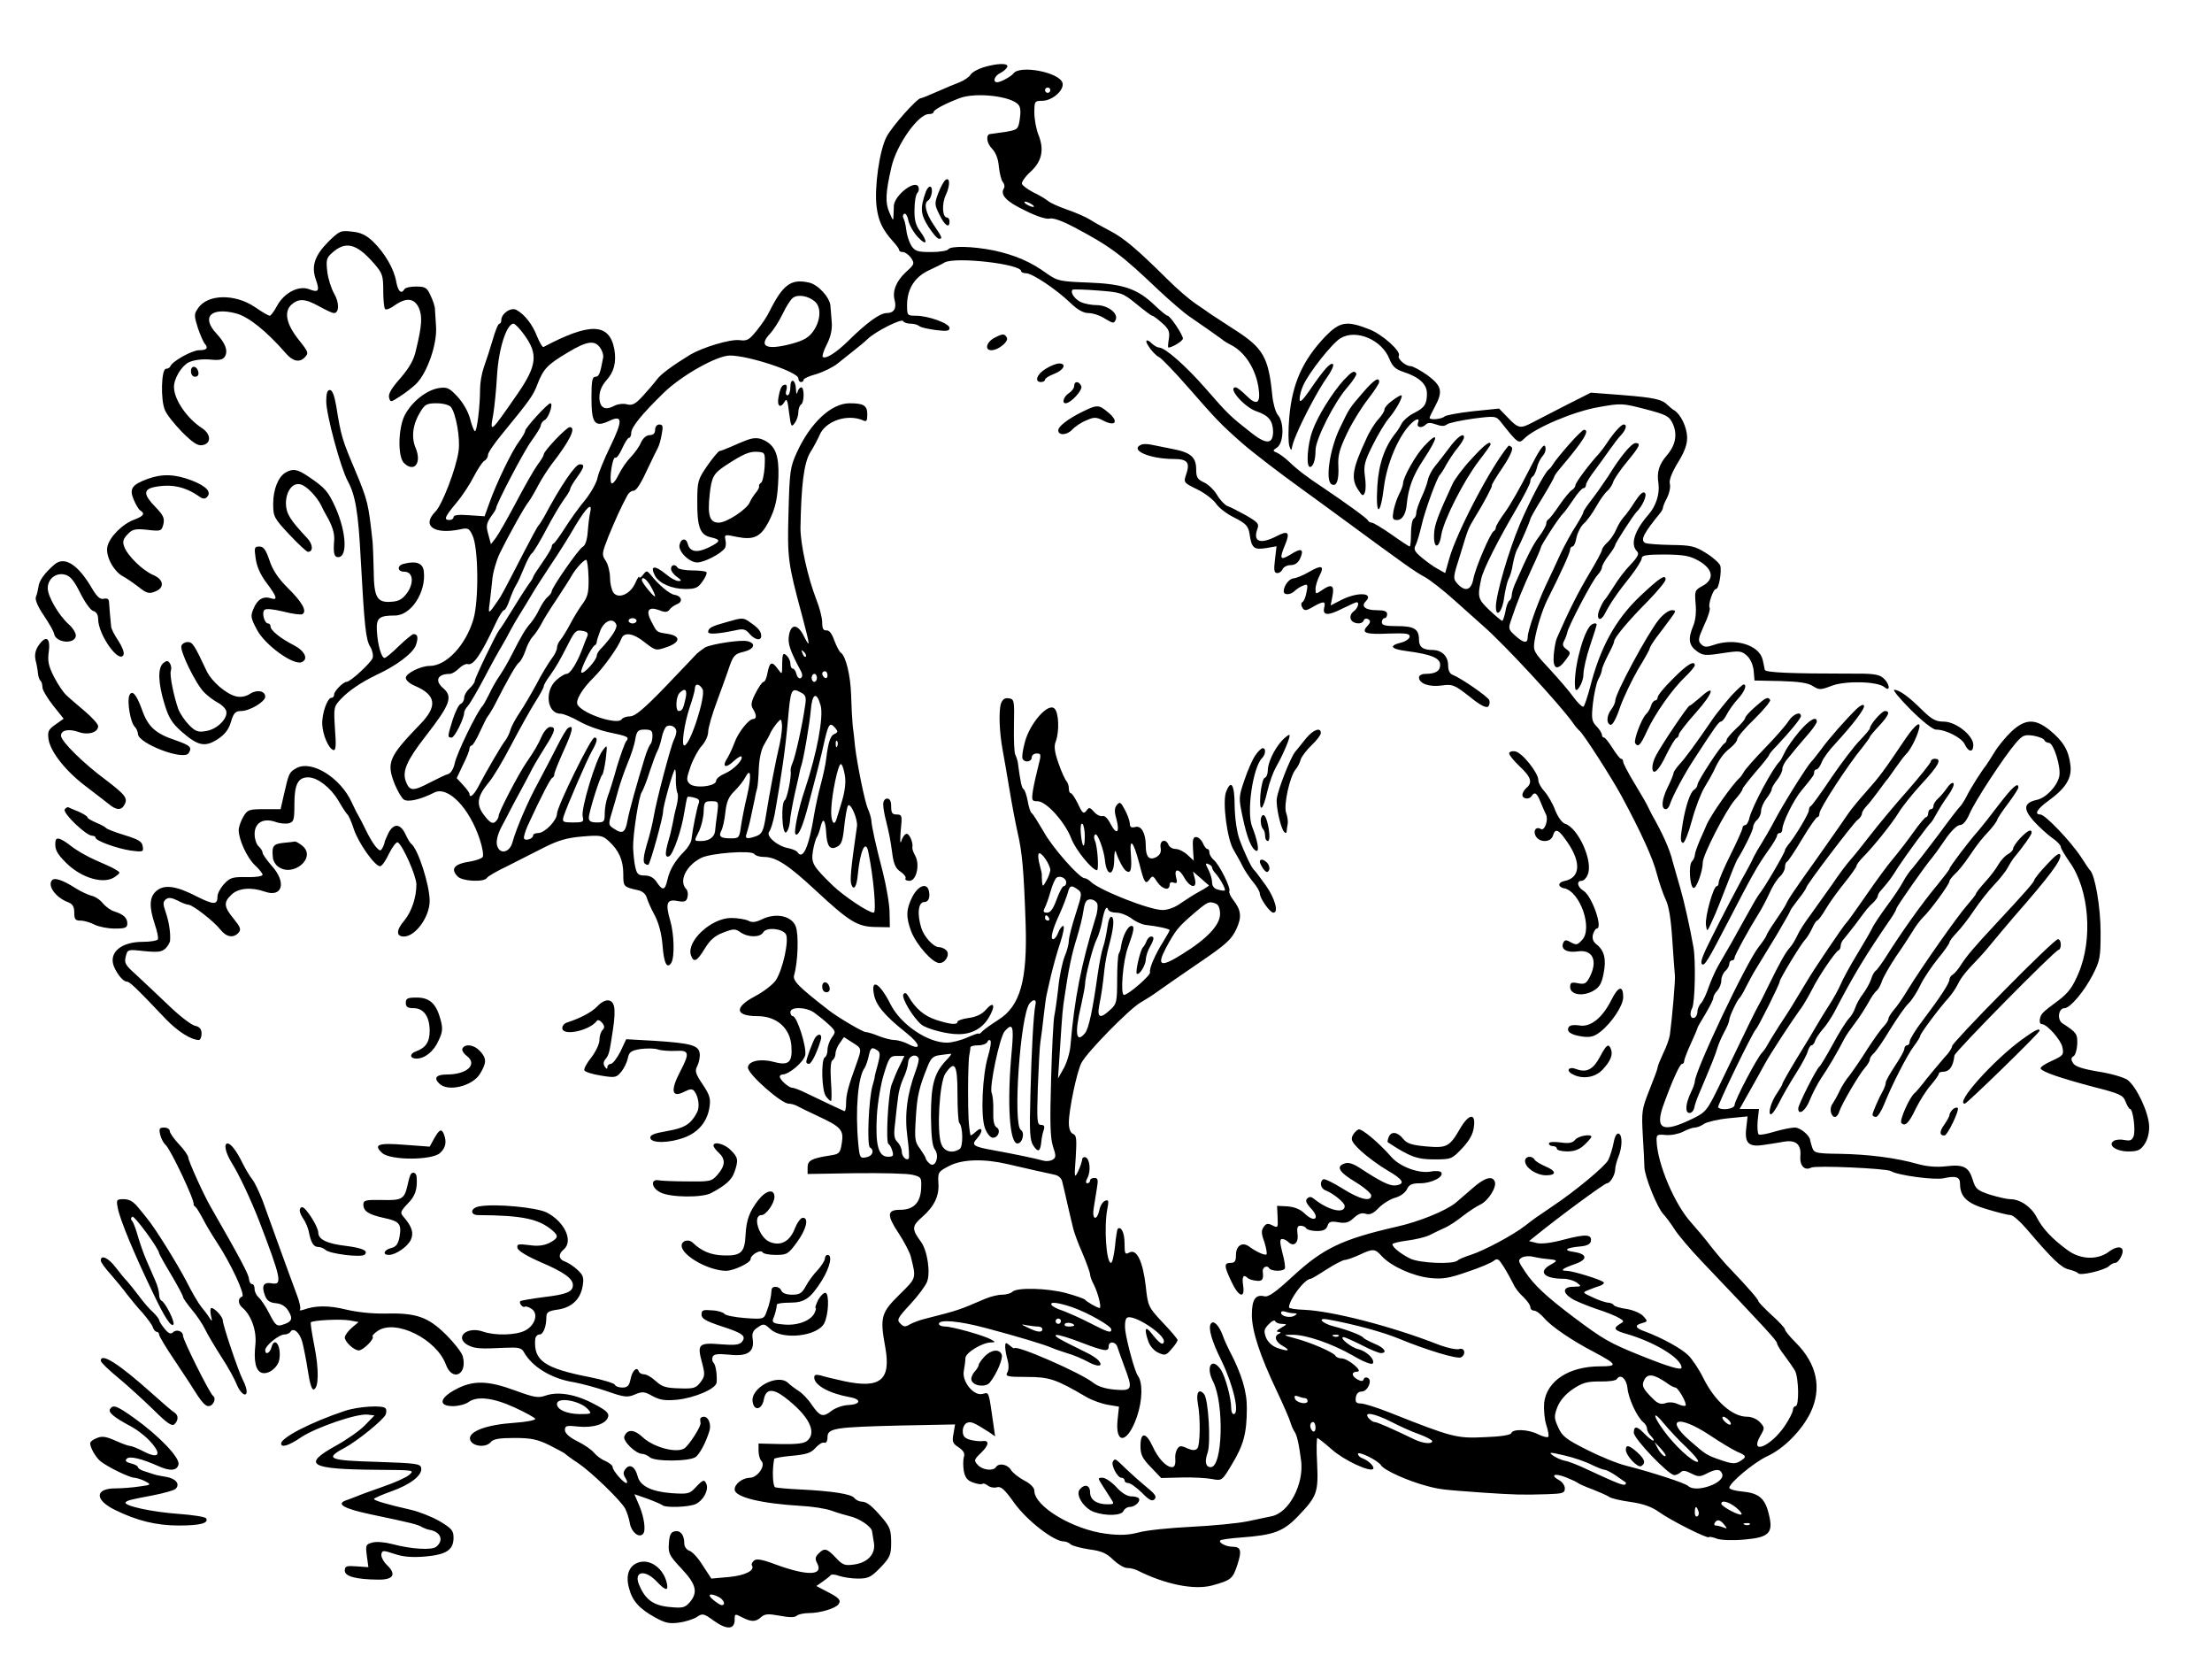
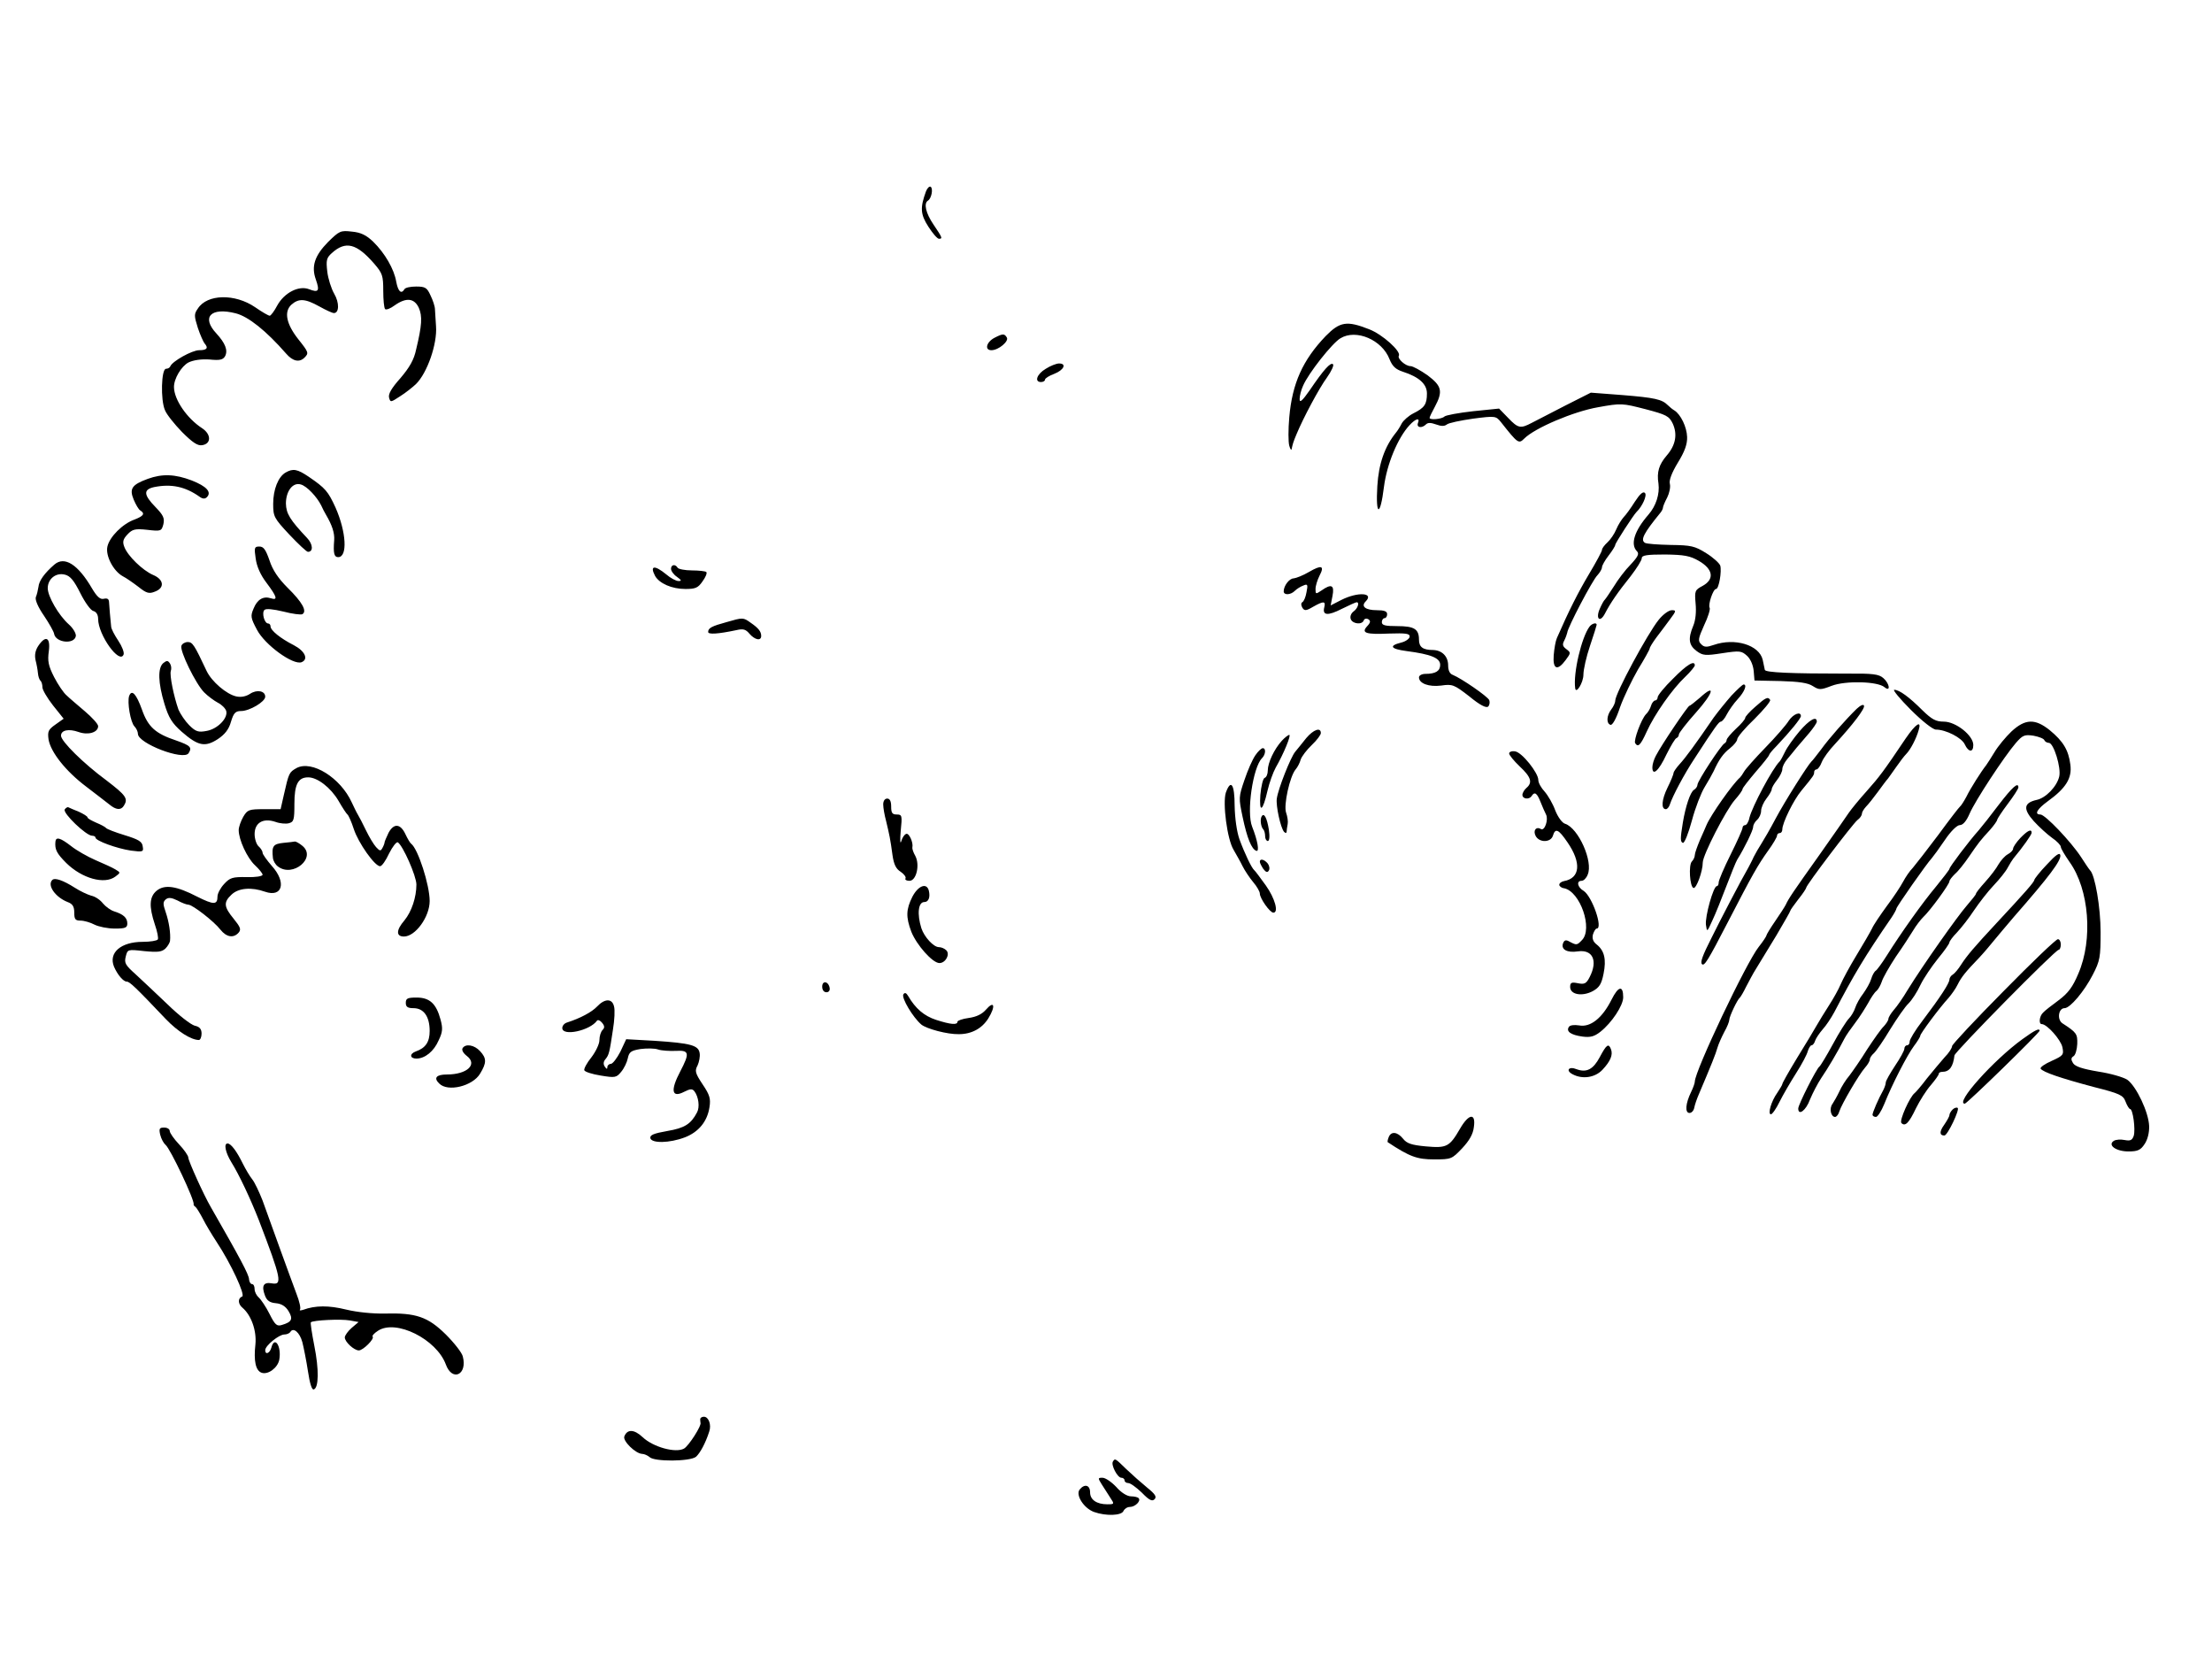
<svg xmlns="http://www.w3.org/2000/svg" viewBox="0 0 834 630" version="1.0">
-   <path d="M370.7 25.4c-2.2.7-4.3 1.9-4.8 2.8-.5.8-2.3 2.1-4.1 2.8s-5.7 2.3-8.6 3.6-5.6 2.4-6 2.4c-1.4 0-10.8 10.5-12.9 14.5-2.7 5-4.7 19.2-3.8 26.4.7 5.5 2.2 8.6 6.2 13.1 1.3 1.4 2.3 2.8 2.3 3.2 0 .5.6.8 1.4.8s2.2 1 3.1 2.2c1.4 2.2 1.3 2.4-2 5.4-3.6 3.4-5.1 7.1-4.2 10.5.8 3.1-.2 4.9-3 4.9-2.6 0-7.6 3.7-14.6 10.6-4.5 4.4-8.5 6.9-9.5 5.9-.3-.3.4-2.5 1.6-4.8 1.4-2.8 2-5.5 1.8-8.2-.2-2.2-.4-5-.5-6.2-.2-3.2-4.7-8.1-8.1-8.8-6.8-1.5-9.8.7-15 11.1-.8 1.7-2.9 4.8-4.7 7-2.8 3.5-3.6 4-6.5 3.6-3.6-.4-13.8 2.7-18.6 5.5-7 4.3-11.1 7.4-12.5 9.3-.8 1.1-3.1 3.8-5.1 6-3 3.3-4.1 3.9-6.2 3.4-1.4-.4-3.6-.1-4.9.6-3.5 1.9-5.5.6-5.5-3.3 0-2.3.9-4.3 2.5-6.2 3-3.2 4-7 3.1-12-1.9-9.8-9.2-10-26.7-.7-.4.1-1.4-1.6-2.4-4-1.7-4.5-4.7-8.3-7.8-10-2.1-1.1-5.7 1.4-5.7 3.9 0 .7-.3 1.3-.7 1.3-.5 0-1.6 2.8-2.6 6.3-1 3.4-2.5 8-3.3 10.2-.8 2.3-1.4 5.9-1.4 8.1 0 6.7-1.2 16.4-2 15.9-.4-.3-1.2-2.4-1.8-4.8-.7-2.6-2.6-5.9-4.7-8.2-3.2-3.4-4-3.7-7.2-3.2-4.6.8-10.1 5.2-12.7 10.2-2.5 4.9-2.7 15.6-.3 18 3.9 3.8 6.8 0 4.4-5.7-1.7-4-1.1-8.9 1.8-13.6 1.7-2.8 2.5-3.2 6.1-3.2 2.4 0 4.7.6 5.4 1.4 1.9 2.4 3.6 11.8 2.9 16.6-.9 6.6-6.2 20.3-8.7 22.8-5.4 5.4-.5 8.8 9.4 6.7 2.8-.6 3.3-.4 4.5 2.2 2.3 4.5 2.5 24.5.4 31.7-2.9 9.8-10.2 17.6-16.5 17.6-3.4 0-9 2.8-9 4.5 0 .9 1.5 2.2 3.4 3 8 3.4 8.7 7.6 2.1 14.4-11.9 12.3-12.9 14.5-9.7 22.6 1.1 2.7 2.7 5.4 3.5 5.9 1.6 1 6.2 0 11.5-2.7 5.1-2.5 13.2 5.8 17.1 17.7 1 3 1.5 6 1.1 6.6s-2.4 1.3-4.6 1.7c-6.2.9-7.7 2.8-4.8 5.7 1.8 1.8 9.9 2.2 11 .5.3-.6 3.8-2.6 7.8-4.5 3.9-2 10.1-5.1 13.8-7 5.2-2.6 8.4-3.6 14.3-4.1 7-.6 7.7-.4 10.1 1.8 3.8 3.5 5.4 7.2 5.4 12.4 0 4.7.1 4.8 5.4 6 1.7.3 3 1.4 3.4 2.7.3 1.1 1.6 4.2 3 6.7 1.6 3.1 2.6 6.8 3 11.4.5 6.8 1.7 9.1 3.3 6.6 1.3-2.1 1.1-10.8-.4-15.9-1.9-6.5-1.3-8.2 2.7-7.4 2.8.5 3.4.2 3.8-1.4.3-1.1.1-2.5-.4-3-3-3-.2-8.9 5.5-11.8 3.6-1.9 19.2-3 20.1-1.5.4.6 2 1.1 3.7 1.1 4.5 0 9.2 3.1 19.2 12.4 12.9 12 16 13.9 22.7 14l5.5.1-.1-5.5c0-3-1.2-10-2.6-15.5-2.6-10-4.1-16.6-4.3-19.5-.1-.8-.6-2.7-1.3-4.2-1.2-2.8-4-16.7-4.8-23.3-.2-2.2-.6-5.8-.9-8-.2-2.2-.5-7.4-.6-11.5-.2-7.3-2-14.8-3.9-16-.5-.3-1.6-2.4-2.4-4.5-.9-2.6-1.9-4-3-3.9-1.2.1-1.6-.7-1.6-3 0-1.7-1-5.6-2.2-8.6-3.3-8.5-6-20.9-6-27 .3-16.4 1.3-24.5 3.7-28.5 1.4-2.2 2.9-5.1 3.5-6.5 2.2-5.3 10.4-8.1 16.3-5.6 1.4.7 1.7.3 1.7-2.2 0-3.4-1.4-4.2-6.7-4.2-6.9 0-14.8 7.4-19.9 18.6-2.5 5.5-2.7 7.1-3.1 22.4-.5 17.5-.2 19.3 5.1 39 3 11.3 3.2 12.7.8 8-2.3-4.8-4.9-5.1-5.7-.7-.6 3.1.2 5.7 4.6 13.9.5 1.1.5 1.9-.2 2.4-.6.3-1.3-.3-1.6-1.5s-.9-2.1-1.4-2.1-.9-.8-.9-1.9c0-1-.7-2.4-1.5-3.1-1.3-1.1-1.5-.6-1.6 3.1 0 4.3 0 4.3-1.6 2.1-2.2-3.1-3.1-2.8-3.9 1.3-.3 1.9-1 3.5-1.5 3.5s-1.8 1.9-3 4.2c-1.7 3.3-1.9 4.6-1 6 1.4 2.2 1.4 3.8.1 3.8-1.7 0-5.8 5.2-7.1 9-.7 1.9-1.9 4.5-2.7 5.8-2.1 3.2-.7 4 2.3 1.2 1.4-1.3 2.7-2.1 3-1.9 1 1-2.8 5-6.1 6.4-1.9.8-3.4 2-3.4 2.8 0 2.1-8.1 3-10 1.1-1.3-1.3-1.2-2 .4-6.6 1-2.8 2.9-6.3 4.2-7.7s2.4-3.8 2.4-5.2c0-1.5 1.5-6.7 3.3-11.5 1.8-4.9 4-10.9 4.8-13.4 1.4-3.9 2.1-4.6 5.2-5.3 4.1-1 4.9-3.2 1.6-4-2.4-.7-13.4 1-16 2.3-.9.6-2.3 1.6-3.1 2.3-.7.8-6.1 6.4-12 12.6-8 8.3-11.4 11.1-13.2 11.1-1.4 0-2.8.5-3.2 1.1-1.4 2.3-14.4-1.9-16.6-5.4-1-1.6 1.7-6.1 6.1-10.4 3.8-3.8 9.2-11.4 10.4-14.6 1-2.6 4.5-2.1 8.9 1.5 4 3.1 4.1 3.1 8.2 1.7 5.2-1.8 5.4-4.2.3-5-4.3-.7-3.9-.4-6.2-4.8-2.1-4.1-1-5.6 3.1-4.1 2.2.9 3.1.8 3.9-.3.5-.7 1.8-1.6 2.8-2 2.3-.9 1.7-3.1-1-3.5-1.8-.3-6-3.7-9.1-7.7-1.3-1.5-1.5-1.5-2.8.2-.7 1-1.4 1.3-1.4.8 0-.6-.7.5-1.5 2.3-1.8 4.1-6.3 6.1-8.2 3.6-.7-1-1.3-3.5-1.3-5.6s-.7-5-1.6-6.4c-1.6-2.3-1.5-2.8 1-9.2 2.6-6.3 4.8-11.2 7.1-15.4.5-1 1.5-1.8 2.2-1.8 1.3 0 2.9-2.6 6.3-10 1.2-2.5 2.5-5.2 3-6.1s1.2-3.3 1.5-5.3c.6-2.9.4-3.6-.9-3.6-.9 0-1.6.8-1.6 2 0 1.3-.7 2-2 2s-2.5 1.1-3.3 2.7c-.6 1.6-2.4 4-3.8 5.5-1.5 1.5-3.6 4.5-4.7 6.8s-2.3 3.6-2.7 3.1c-.9-1.5.5-10.2 1.5-9.6.5.3 1.6-1.3 2.6-3.5s2.1-4 2.6-4c.4 0 .8-.8.8-1.8 0-2.2 3.9-7 12.3-15.2 6.7-6.5 20-14 24.9-14 7.1 0 25.8 6.2 25.8 8.6 0 .8.5 1.4 1 1.4.6 0 1-.4 1-.9 0-.4 2.1-1.4 4.8-2.1 2.6-.8 6.1-2.5 7.9-3.9s4.6-3.7 6.4-5.1 4.1-3.3 5.1-4.3c3.1-2.9 12.7-7.7 13.3-6.7.3.6 1.6 1 2.9 1 1.2 0 2.6.4 3.2.9.5.5 3.3 1.1 6.2 1.5 4.2.5 5.2.4 5.2-.8 0-1.7-8-4.6-12.7-4.6-3.2 0-3.3-.1-3.3-4 0-6 2.8-10.5 8-13 2.5-1.2 5.3-2.5 6.2-3.1 4.2-2.2 28.8.6 28.8 3.3 0 .4.8.8 1.9.8 2.3 0 11.3 6 16.6 11.1 2.8 2.7 5 3.9 6.9 3.9 1.6 0 4.4.9 6.2 2.1 3.2 1.9 3.4 1.9 4.1.3.9-2.4-3.1-5.4-7.3-5.4-1.8 0-4.4-.5-5.8-1.1-2.4-1.1-4.2-3.7-3.2-4.7.3-.2 4.6-.1 9.6.3 8.8.7 9.2.8 14.5 5.1 2.9 2.4 5.6 4.4 5.9 4.4.4 0 2 1.2 3.7 2.7 2.6 2.3 3 3.3 2.6 6-.3 1.8-.4 3.3-.2 3.3 1.5 0 5.5-2.5 5.5-3.4 0-1.4-4.8-8.6-5.8-8.6-.4 0-2.6-1.8-4.9-4-6.5-6.2-11.8-8-25-8.5-10.7-.4-11.6-.6-15.6-3.4-6-4.4-12.1-7-20-8.7-7.9-1.6-16.3-1.8-17.2-.4-.3.5-3.2 1-6.4 1-5.1 0-6.1-.3-7.5-2.4-.8-1.3-1.7-4-1.9-5.9-.2-1.8-.7-3.9-1.1-4.5-.3-.6-.2-1.3.3-1.6.5-.4 1.3.8 1.6 2.6.4 1.7 2 4.5 3.6 6.2 3.4 3.6 3.9 1.9.7-2.4-1.6-2.2-2.1-4.3-2-8.1 0-2.9.5-5.6 1.1-6.2.5-.5.7-1.5.4-2.2-1.1-3-8.9 2.9-9.3 7 0 .3 0 1.7-.1 3.2-.1 2.8-.1 2.8-1.6-.7-1.6-3.6-1.4-7.5.8-17 1.9-8.4 10.1-20 14.1-20 1 0 1.8-.3 1.8-.8 0-.8 4.5-3.2 9.8-5.2 6-2.3 19.5-.8 22.2 2.5.8.9.9 2.8.5 5.4-.6 3.9-.8 4-5.3 4.8-2.6.4-5.1.7-5.7.8-1.9 0-1.6 3.4.5 5.5 1.4 1.4 2.4 3.9 2.6 6.8.3 2.5.9 5.2 1.5 5.8.6.7.8 1.8.4 2.4-1.5 2.4.9 5 7.9 8.3 4.3 2.2 8.1 3.4 9.3 3.1 1.3-.4 4.9.9 9.4 3.3 13.8 7.3 17.7 10.3 32 23.9 4.2 3.9 9.4 8.4 11.5 9.8 5.5 3.8 10.7 7.4 12 8.4.5.5 2.1 1.5 3.5 2.2 5.3 2.7 9.3 9 10.4 16.1.9 6-.6 7-4.6 3-1.7-1.7-3.5-3.1-4-3.1-3.3 0 3.3 7.6 8 9.1 4.4 1.5 6 3.5 6.1 7.5 0 4.9-2.5 5.1-8.4.4-7.9-6.2-8.6-6.9-16.8-16.3-7.6-8.7-15.5-15.7-17.8-15.7-.6 0-1.8-.7-2.7-1.5-.8-.9-1.8-1.4-2-1.1-.7.7 2.9 5.4 4.7 6.2.8.3 6 5.7 11.5 12 9.8 11.2 11.6 13.2 19.9 20.5 4 3.5 14.2 11.3 22.8 17.5 2.4 1.7 8.8 6.4 14.4 10.5 24.1 17.7 28 20.5 31.6 22.4 2 1.1 7 5 11 8.6s9.1 8.1 11.2 10c7.8 6.8 28.8 29.5 33.6 36.3.8 1.2 1.9 2.5 2.6 3.1 1.6 1.4 12 17.6 15.7 24.4 7.3 13.5 12 23.8 13.4 29.5.9 3.4 2.4 7.7 3.3 9.6 1.2 2.4 2 7.3 2.5 15 .4 6.3.9 12.5 1 13.6.2 1.9-1 15.8-1.9 22.5-.2 1.4-1.3 4.5-2.5 6.9-1.1 2.4-2.1 4.8-2.1 5.3s-1.4 4.3-3.1 8.5c-2.9 7.3-3 8.2-2.5 17.2.3 5.2.6 10.5.6 11.8 0 3.4 4.8 15.4 7.2 17.9 1.1 1.2 3 3.8 4.2 5.7s5.7 7.3 10.1 11.9c24.2 25.4 28.5 30.1 28.5 31 0 .5 1.2 2.6 2.8 4.6 1.5 2 3.3 4.6 4 5.8 1.4 2.7 1.6 13.3.2 13.3-.5 0-1 .7-1 1.4 0 .8-1.4 3.6-3.1 6.1-5.3 7.8-13.4 11.1-9.2 3.7 1.7-2.9 1.7-3.1-.1-5.1-1.1-1.2-3.1-2.1-4.9-2.1-5.5 0-12.1-5.8-16.5-14.6-1.6-3.3-4.2-7.1-5.6-8.5-2.6-2.6-9.9-6.6-16.3-9-3.8-1.3-4.2-2.4-1.1-3.2 2.1-.6 2.1-.7.4-2.6-1-1.1-3.8-2.3-6.2-2.7-2.4-.3-4.7-1-5-1.5s-1.3-.9-2.2-.9c-.9-.1-3.5-.9-5.7-2-3.9-1.8-4-1.8-1.5-2.8 1.4-.6 3.4-1.3 4.4-1.6 1-.4 1.6-1 1.2-1.3-1-1-11.7-4.3-14-4.3-2.6 0-1.5-.9 3.1-2.5 5-1.7 4.9-3.8-.2-4.6-4.4-.6-3.2-1.6 2.5-2.1 2.3-.2 3.6-.9 3.8-1.9.5-2.7-1.9-2.8-10-.7-4.8 1.3-8.6 1.8-10.5 1.3l-2.8-.7 3-2.4c8.5-6.9 25.5-19.4 26.4-19.4 1.2 0 3.1-3.2 3.1-5.4 0-.8.5-2.7 1.1-4.3 1.6-3.8 1.7-8.5.2-9-.7-.3-1.5 1.1-1.9 3.4-.4 2.1-1.3 5-2 6.5-1.2 2.4-12.4 11.7-20.8 17.3-1.6 1.1-3.9 2.7-5.1 3.5-1.3.8-3.8 2.7-5.6 4.1-4.5 3.5-15.4 9.3-20.4 10.9-2.2.7-4.4 1.6-4.9 2.1-1.7 1.6-14.4 1-17.9-.7-3.6-1.8-6.7-4.3-6.7-5.4 0-.4 2.5-1 5.6-1.4s6.9-1.3 8.3-2 4-2 5.6-2.7c1.7-.7 4.9-2.8 7.1-4.6 2.3-1.8 5.3-3.7 6.6-4.3 2.9-1.4 6.2-6.5 5.4-8.6-.9-2.4-3.9-1.5-8.3 2.4-2.3 2-5.2 4.5-6.5 5.6-3.9 3.1-13.8 7.1-22.3 9-20.5 4.7-27.6 8.1-39.1 18.7-6.6 6.1-9.2 7.9-10.7 7.5-3.3-.8-4.7 1.2-4.7 7 0 6.1 3.1 15.5 9.5 28.9 2.3 4.9 4.6 10.1 5 11.5s1.1 2.9 1.5 3.5c1 1.3 1.8 5 2.6 11.3 1 8.7-4.6 19.4-11.1 20.7-1.1.2-5.1 1.1-9 1.9-3.8.8-13.5 1.7-21.5 2.1s-16.8 1.3-19.6 2.1c-3.9 1-6.9 1.2-12.4.5-12.5-1.6-27-10.3-27-16.2 0-1.1-1.4-2.6-3.7-3.8-2.1-1.1-4.4-2.9-5.1-4-1.3-2.2-4.6-2.8-5.7-1.1-1 1.6-5.1 1.1-6.8-.8-1.6-1.7-1.5-2 1.3-4.7 3-2.9 3.1-4.8.2-4.3-1 .1-2.9-.1-4.4-.5-2.1-.6-2.8-1.4-2.8-3.3 0-1.4.7-2.7 1.6-3.1 1.6-.6 2.6-.1 8.3 3.5l2.3 1.6-.6-4.2c-1.9-13.2-1.6-12.4-4.1-11.8-3.4.9-7.9-4.7-7.1-8.7.3-1.6.6-3.8.6-4.8 0-2 6.4-5.9 9.7-5.9 1.7-.1 1.7-.1 0-1.1-2.6-1.5-14.7-4.9-17.4-4.9-1.3 0-2.3-.5-2.3-1 0-1.8 7.8-1.1 17.8 1.6 11.7 3.1 22 6.2 24.7 7.4 1.1.5 3.8 1.4 6 2.1 2.2.6 5.7 2.1 7.7 3.2 3.8 2.1 6 1.8 4-.5-.6-.7-2.5-2-4.4-2.9-10.8-5.3-12.7-6.4-11.5-6.7.7-.2 4.9 1.1 9.3 2.8 8.9 3.4 10.4 3.6 10.4 1.5s2.6-1.9 3.3.2c.3 1 1.5 4.3 2.6 7.3 3.3 8.7 3.1 9.3-3.4 8.8-3.7-.3-6.5-1.2-8.3-2.6-4.6-3.7-29.3-14.5-29.8-13 0 .2-.8-.3-1.7-1.1-1.5-1.2-1.7-1.1-1.7.5 0 1.1.4 3.3.9 5 .5 1.8.5 3.7-.1 4.7-.8 1.5-.1 1.7 7.3 1.7 8.5 0 11 .8 22.4 7.5 2.2 1.3 5.9 2.6 8.2 3l4.2.7-.5 4.7c-1.1 9.9 3.8 9.3 7.3-1 2.1-6.2 2.2-12.8.3-15.4-1.1-1.4-4-12.1-4.7-16.8-.3-2.1-.1-4.3.5-4.9 2-2 15 6.4 14 9.1-.4 1.3-1.8.3-4.6-3.3-2.4-3.1-2.9-1.8-1.2 3.1.6 1.7 2.3 3.6 3.8 4.2 2.4 1.1 2.9 1 4.9-1.4 1.3-1.4 2.3-3 2.3-3.4s-2.5-3.4-5.6-6.6c-5.4-5.8-5.6-6.1-6.4-13.7-1.1-9.4-3.4-14.2-6.2-12.7-1.6.9-1.8.5-1.8-3.5 0-3.9-1.3-6.6-2.6-5.4-.2.3-.7 3.2-1 6.6-.4 3.4-1 6.2-1.5 6.2-1.8 0-2.7-13.5-1.4-20.3.6-3.1.5-3.6-.8-3.1-.9.3-1.9 1.9-2.2 3.5-1 4.4-2.9 3.6-2.1-.9.3-2 .9-5.4 1.2-7.5.5-3 .4-3.7-1-3.7-.9 0-1.6.4-1.6 1 0 .5-.5 1-1 1-.7 0-.7-.7 0-2 1.4-2.6.9-7.2-.7-7.8-.7-.2-1.3.2-1.3 1-.1.7-.7 2.6-1.5 4.3-1.4 2.8-1.5 2.5-.9-5.3.4-6.9.3-8.3-1-8.8-1-.4-1.6-1.9-1.6-4.2 0-4.9 3-19.1 4.7-22.5 2-4 18.2-20.5 22.3-22.8 1.9-1.1 4.9-3 6.5-4.2 1.7-1.2 8.5-6 15.3-10.6 10.5-7.1 12.5-9 14.3-12.8 2.2-4.7 1.9-7.2-1.2-11.2-1-1.3-1.6-2.7-1.4-3.2.7-1.1-3.8-10.1-5.9-11.8-.9-.8-1.6-2-1.6-2.7 0-.8-.3-1.4-.8-1.4-.4 0-1.2-1-1.7-2.3-.6-1.2-1.7-2.2-2.5-2.2-1.2 0-1.4 1-1.2 4.5l.3 4.4-2.4-2.2c-1.3-1.2-3.3-2.2-4.4-2.2-1.2 0-2.3-.7-2.7-1.5-1-2.6-3.5-1.8-3 1 .3 1.7-.2 2.7-1.7 3.6-2.6 1.3-3.9-.1-3.9-4.3 0-4.8-1.7-7.7-3.9-7.1-1.6.4-2.1.1-2.1-1.3-.1-1.1-.9-3.4-1.9-5.2-1.5-2.9-1.9-3.1-3-1.8-.9 1.1-1 2.4-.2 5.2 1.4 5.2.2 6.4-2.1 2.1-1.1-2.2-2.3-3.4-3.1-3.1-.7.2-2.2-.4-3.2-1.6-1.6-1.8-1.9-1.8-2.9-.4-1 1.3-1.5 1-3.1-2.5-1.1-2.2-2.3-4.1-2.7-4.1-.5 0-.8-.8-.8-1.8s-.4-2.2-.9-2.8c-.5-.5-1.9-3.5-3-6.7-1.5-4.3-1.8-6.5-1-8.3 1.4-4 1.1-11-.6-12.4-2.5-2.1-9.3 5.8-11.1 12.8-.8 2.9-1.2 5.8-.8 6.3.9 1.5 3.4 1 3.4-.6 0-.8.8-1.5 1.9-1.5 1.7 0 1.7.4.6 4.7-.7 2.7-1.6 6.7-2 9-.6 4-.5 4.3 1.7 4.3 3.3 0 10.3 7.8 12.7 14 1.6 4.3 7.9 12 9.7 12 .8 0 .2-9.3-.8-11.2-.4-1-.4-1.9.2-2.3.8-.5 3.2 5.7 3.6 9.7.6 6.2 3.4 6.3 3.5 0 0-2.6.3-4 .6-3.2.9 2.9 2.8 6.5 3.8 7.2 1.8 1.3 2.3-.3 1.9-6-.6-6.9.9-5.3 3.2 3.4 1.8 7.2 2.3 7.9 3.8 5.9 1.1-1.6 1.4-1.5 2.9.9 1.9 2.8 4.7 3.5 4.7 1.1 0-.9.6-1.2 1.6-.8 1.2.4 1.4 0 .8-2.2-.8-3.2 1.2-3.2 3 .1 2.3 4.1 5.1 4.6 4.1.6l-.7-2.7 2.9 2.5c1.5 1.4 3 2.6 3.1 2.7.2.1-1.3 1.1-3.5 2.3-2.1 1.1-5.3 3.2-7.2 4.5-2 1.5-4.8 2.5-6.8 2.5-4.9 0-23.9-7.5-27.1-10.7-.7-.7-1.8-1.3-2.3-1.3-1.9 0-12.2-11.6-15.5-17.7-2-3.4-3.9-6.5-4.4-6.8s-1.1-2.3-1.5-4.5-1.1-4.2-1.5-4.5c-.8-.5-1.2-2.3-2.3-10.5-.2-.8-.6-2-.9-2.6-.4-.6-.6-5.5-.5-11 .2-9.5.1-9.9-2-10.2-1.5-.2-2.3.4-2.9 2-.9 2.9-.6 10.7.6 17.3.5 2.7 1.7 9.5 2.6 15s2.3 12.9 3.1 16.4c1.7 7.4 2.3 13.7 3 34.1.7 21.5-2 31.2-10.3 36.4-2.5 1.6-5.2 3.5-6 4.3-.7.8-1.4 1.2-1.4.9s-1.9.4-4.2 1.4c-2.4 1.1-5.9 2-7.8 2-7.3 0-17.4-6.9-21.2-14.4-4-8-7.5-10.1-6.3-3.9.7 4.1 3.9 8 12.2 14.6 5.4 4.3 5.9 6.9.7 4.2-1.6-.8-3.9-1.5-5.2-1.5-1.2 0-3.9-.7-5.9-1.5-1.9-.8-4.2-1.5-4.9-1.5-1.1 0-10.4-5.5-13.9-8.2-11.6-9-13.6-11.1-13.1-13.2 1.5-5 1.8-15.6.6-18.5-1.6-3.9-7.4-5.1-12.5-2.7-2.6 1.3-4 1.4-5.4.6-1.1-.5-4-1-6.4-1-7.5 0-16.9 8.7-15.2 14 1 3 2.3 2.4 5.2-2.4 2-3.3 3.8-4.9 7-6.1 3.9-1.5 4.5-1.5 6.5-.1 2.9 2 7.4 2 8.6 0 1.1-2 7.1-1.5 8.5.7 1.3 2.1-1.1 13.3-3.8 17.4-1.1 1.6-4.6 4.3-7.8 6-8 4.2-7.6 7.5.9 7.5 7.3 0 12.4 4.6 12.8 11.4.4 6.1-1 7.4-6.9 5.8-4.9-1.3-9.5-.2-9.5 2.2 0 2.5 12.6 13.6 15.4 13.6.9 0 2.4.4 3.4 1 .9.5 4.2 2.1 7.2 3.5 9.1 4.2 10.2 5.4 9.4 10.3-.6 3.8-.9 4.2-4.3 4.7-7.1 1.1-8.6 1.9-8.6 4.5v2.5l18-.3c9.9-.1 19.6.1 21.5.6 3.4.8 3.5 1 3.3 5.3-.3 5.3-2.9 7.9-7.9 7.9s-5.1 2-.6 8.8c2.1 3.2 4.2 7.2 4.6 8.8 2.1 8.4 2.2 8-4.3 14.4-6.9 6.8-7.4 8.5-5.3 19.9 2.2 12.3-1.9 15.6-15.5 12.7-3.7-.8-7.8-1.8-9-2.2-1.7-.4-2.3-.2-2.3.8 0 2.9 5.6 6 13.3 7.4 4.7.8 4.3 2.8-.6 3-2 .1-4.8 1.1-6.2 2.2-3.2 2.5-4.3 2.2-7.5-2.4-1.3-2-3.6-4.4-5-5.2-1.4-.9-3.1-2.2-3.8-2.9-3.9-3.8-14.5 1.9-13.4 7.2.6 3.5 3.5 2.8 4.2-1 .7-4 3.3-4.3 7.8-.9 9.2 7 12.4 13.3 8.5 16.5-1.1 1-4.1 1.3-10 1.2l-8.3-.2v2.7c0 1.6.5 3.3 1.1 3.9 1.7 1.7-1.5 6.3-4.4 6.3-2.8.1-5.7 2.3-5.7 4.4 0 2.9 9.9 5.3 25 6.2 4.1.2 9.3 1 11.5 1.8s5.3 1.7 6.9 2.1c3.6.8 8.2 3.9 8.4 5.7.1.7.4 2.6.7 4.3.7 4.2-2.3 7.5-7.5 8.2-3.5.5-4.3.2-6.9-2.6-3.3-3.5-4.3-3.8-6.5-1.5-1.2 1.2-1.4 2-.5 3.6 2.5 4.7-3.6 4.9-15.6.5-5-1.9-7.3-2.3-8.2-1.5-.7.6-1.1 1.4-.8 1.8 1.2 1.9-2.4 3.8-8.6 4.4l-6.7.6-3.2-4.9c-1.7-2.8-4-5.3-5.1-5.6-1.1-.4-1.9-1.6-1.9-2.8 0-3.2-1.5-5-3.6-4.5-1.4.2-2 1.3-2.2 4.5-.3 3.7.1 4.6 4.7 9.5 5.6 5.9 6.4 9 3.1 12.8-1.8 2-2.6 2.2-7.7 1.7-6.1-.6-9.1-2.9-11.4-8.5-2-5 2.3-5.7 6.6-1.2 3.3 3.5 4.5 3.8 4 1.1-1.1-5.9-6.5-9.8-11-8.1-3.4 1.3-4.7 4.8-3.3 9.7 1.2 4.7 3.8 7.6 9.7 10.9 3.8 2.1 5.4 2.5 9 2 2.5-.3 5.5-1.3 6.8-2.1 2.2-1.5 2.6-1.4 6.6 1.5 4.8 3.4 7.7 3.2 7.7-.5 0-2.3.1-2.3 2.8-.9 3.5 1.8 5.1 1.8 7.2-.1 1.4-1.2 2.6-1.3 7-.5 3.6.7 5.7.7 6.4 0 .5-.5 2.6-1 4.7-1 4.1 0 10.1-1.8 11.1-3.4 1-1.5.1-2.4-4.4-4.7l-4-2.1 2.3-1.6c1.3-.9 2.7-2 3-2.4.3-.5 1.8-.4 3.3.2 1.5.5 4.7 1 7.1 1 3.9 0 4.9-.5 8.5-4.2 3.6-3.8 4-4.7 4-9.5 0-4.5-.5-5.8-3.2-9-4.2-4.9-5.9-6.2-7.9-6.3-.9 0-2.2-.6-2.8-1.4-1.2-1.5-8.4-2.6-20.6-3.2-4.4-.2-8.5-.6-9.2-.8-1-.4-1.2-6.7-.4-10.7 0-.3 3.1-.9 6.9-1.2 5.3-.5 7.1-1.1 8.7-3 1.2-1.3 2.6-2.2 3.3-1.9.7.2 1.2-.6 1.2-2.1 0-3.4 2.8-3.8 27.8-4.4l20.3-.4-.6 3.5c-.6 3-.3 3.7 1.9 5.1 1.9 1.3 2.5 2.3 2 3.7-.3 1.1-.3 3.5 0 5.3.5 2.5 1.4 3.6 3.5 4.3 1.6.6 3.2.8 3.5.5s1.2 0 2 .6c.8.7 2.4 1 3.4.7 1.6-.5 2.9.7 6.7 6 4.7 6.5 14.8 14.4 18.6 14.4.8 0 2 .5 2.6 1.1.5.5 3.7 1.4 7 1.9 4.7.6 6.6 1.5 9 3.9 1.8 1.7 4.1 3.1 5.2 3.1 1.2 0 2.9.4 3.9.9 10.5 5.3 21.4 7.5 28.2 5.7 7.2-2 7.8-2.5 9.5-7.7 1.8-5.4 1.4-6.9-1.8-6.9-2.5 0-5.4-1.6-4.6-2.4.3-.3 3.9-.8 8-1.1 12.1-.9 15.7-2.2 21.2-7.9 7.3-7.6 7.8-9 7.3-20.1-.3-5.2-.2-9.5.1-9.5.2 0 2.7 1.9 5.4 4.3 4.6 4.1 14.3 8.6 15.6 7.4.7-.8-1.6-3.1-3.9-4-1-.3-1.8-1.1-1.8-1.7 0-1.2 7.5 2.4 8.7 4.3s10.1 5.9 17.3 7.8c4.9 1.3 5.7 1.4 21 2.5 12 .8 14.9.9 24.3.6 5.9-.2 6.7-.4 6.7-2.2 0-1-.9-2.4-2-3-3.7-2-2-2.9 2.3-1.2 2.3.9 4.4 1.9 4.7 2.2s2.8 1.4 5.5 2.4c2.8 1.1 5.5 2.3 6.2 2.8.6.5 4.2 1.4 8 1.9 4.8.7 8 1.8 10.8 3.8 4.6 3.3 18.2 10.1 18.8 9.5.2-.3 1.6 0 3.1.6 1.5.5 5.8.7 10.2.3 9.5-.8 11.1-2.5 9.3-9.6-1.4-5.9-3.7-7.9-9.9-8.5-2.7-.2-5-.9-5-1.4 0-1.8 9.3-9.6 14.3-11.9 6.3-2.9 13-9.7 16.3-16.4 4.4-9.2 2.5-18.4-5.5-26.4-2.3-2.3-4.1-4.5-4.1-5s-2.2-2.9-5-5.4c-2.7-2.5-5-4.9-5-5.2 0-.7-4.1-5.4-10.7-12.3-1.8-1.8-5.1-5.7-7.3-8.5-2.2-2.9-5.5-6.8-7.3-8.8-6.3-6.9-12.8-22.2-13.1-30.9-.1-2.3.2-2.5 3.4-2.2 2 .2 4.9-.4 6.5-1.2 1.7-.9 3.7-1.6 4.5-1.6.9 0 2.4-.6 3.5-1.4 1.1-.7 5.2-1.7 9.2-2.1l7.2-.7-.5 4.4c-.7 5.8 1 7.3 6.9 6.3 2.3-.3 5.7-.9 7.5-1.2 4.3-.7 6.4 1.1 6 5.4-.3 3.7 1.6 5.7 4.1 4.4 1.7-.9 28.3.3 30 1.3 2.5 1.6 16.6 3.5 20 2.7 4.5-1 6.1-.5 6.1 2 0 5 2.6 7.5 10.2 9.7 4 1.2 8 2.2 8.9 2.2s3.8 2.6 6.5 5.8c9.2 10.8 12.6 14.1 15.5 14.7 1.6.4 3.1 1 3.4 1.4.6 1.1 10.1-1.1 11.7-2.7.6-.6 1.7-1.2 2.3-1.2.7 0 1.7-1.1 2.3-2.5 1.7-3.6-1-4.5-4.8-1.6-4.3 3.1-10.7 2.9-15.6-.8-5.6-4.1-9.3-8-11.5-12.3-2-3.9-6.2-6.8-10-6.8-1.2 0-4.6-.8-7.6-1.7-4.8-1.6-5.5-2.2-6.5-5.6-1.5-4.9-3.5-5.9-10.1-5.1-3.6.4-7.2.1-10.8-.9-8.1-2.3-18.4-3.6-29.2-3.8-8.9-.1-9.7-.3-10.4-2.3-.4-1.1-.7-2.4-.8-2.8-.1-1.8-3.7-4.8-5.8-4.8-1.3 0-4.7.7-7.5 1.5-2.9.9-5.6 1.4-6.1 1.1-.4-.3-.6-2.6-.4-5.1l.5-4.5h-7.3l3.6-6.4c2-3.5 4.6-8.2 5.8-10.4 2.1-3.9 10-16 13.8-21.2 1-1.4 2.8-4.5 4.1-7 2.4-4.9 8.8-14.3 10-14.8.5-.2.8-1 .8-1.7 0-.8.6-2 1.3-2.7.6-.7 2.5-3.1 4.2-5.3 4.3-5.8 4.8-6.5 6.8-8.3.9-.9 1.7-2 1.7-2.5s.6-1.5 1.3-2.2c2.7-3.1 3.8-4.5 6.4-8.7 2.9-4.4 11.3-15.9 12.4-16.8.3-.3 1.2-1.7 2-3.2s2.7-4.6 4.3-6.8 2.6-4.4 2.1-4.8c-.4-.4-1.5.4-2.4 1.8-.9 1.3-2.4 3.1-3.3 3.9-1 .9-1.8 2.1-1.8 2.8s-.4 1.3-1 1.3c-.5 0-1 .7-1 1.5s-.4 1.5-.8 1.5-2.5 2.5-4.7 5.6-5.6 7.5-7.6 9.9c-2 2.3-6.7 8.7-10.4 14.1-3.8 5.5-7.1 10.1-7.5 10.4-.8.7-12.1 17.3-14.7 21.8-5.4 9-6.6 11-10.4 16.7-2.1 3.3-4.2 6.7-4.6 7.5s-1.2 2-1.9 2.7c-1.9 1.9-10.4 18.1-10.4 19.8 0 1.5-5 2.2-6.2.9-.5-.5 12.9-28.1 14.2-29.4.9-.8 9-17.1 9-18 0-1 7.9-14 9.5-15.7.7-.7 1.9-2.6 2.7-4.3.7-1.6 1.6-3 1.9-3 .4 0 1.9-2 3.3-4.4s4.6-6.8 7.1-9.9 4.5-5.9 4.5-6.4c0-.4 1.1-1.9 2.5-3.3 4.3-4.4 10.9-12.7 13.3-16.6 1.3-2.2 5.2-7.1 8.7-10.9 6.5-7 7.8-9.5 5-9.5-.8 0-1.5.4-1.5 1 0 .5-3.9 5.4-8.7 10.9-4.9 5.5-11.3 13.2-14.3 17.1s-6.4 8.1-7.5 9.3-4.2 5.3-6.8 9.2c-2.7 3.8-6.4 9-8.2 11.5-1.9 2.5-4.1 5.9-4.8 7.5-.8 1.7-2 3.8-2.8 4.6-1.6 1.7-4 6-8.1 14.4-1.6 3.3-3.3 6.7-3.8 7.5-1 1.7-5.2 10.3-13.6 27.8-5.7 11.9-6.1 12.3-10.9 14.7-11.8 5.8-14.8 4.3-11.1-5.6 3.4-9.3 6-14.9 6.8-14.9.5 0 .8-.5.8-1.1 0-.5 1.1-3.5 2.5-6.5s2.5-5.7 2.5-5.9c0-.3 1.4-2.7 3-5.3 1.6-2.7 3-5.5 3-6.1 0-.7.7-1.9 1.5-2.7.8-.9 1.5-2.6 1.5-3.8 0-1.3.7-2.9 1.5-3.6s1.5-1.9 1.5-2.6c0-.8.5-1.4 1-1.4.6 0 1-.4 1-1 0-.9 5.3-10.6 9-16.5 1.1-1.7 2.9-5.1 4.1-7.7 1.1-2.6 2.9-5.4 4-6.4 1-.9 1.9-2.5 1.9-3.5 0-.9.3-1.9.8-2.1.4-.2 3-4 5.7-8.6 2.7-4.5 5.3-8.2 5.7-8.2.5 0 .8-.6.8-1.4 0-1.8 10.8-18.4 16.3-25 1.5-1.9 2.7-3.6 2.7-3.8 0-.3 1.6-2.2 3.5-4.2 3.7-4 4.3-5.6 2.2-5.6-1.2 0-5.7 5.1-5.7 6.6 0 .3-1.7 2.3-3.7 4.4-2.1 2.1-6.9 8.4-10.8 14.1-3.8 5.7-7.3 10.5-7.7 10.7-.5.2-.8 1-.8 1.7 0 1.2-5.5 10.4-8 13.2-.5.7-1 1.5-1 1.8 0 .9-8 14.6-9.7 16.5-.7.9-2.8 4.5-4.7 8-4.1 7.5-7.8 14-10.7 18.9-1.1 1.9-2.7 5.5-3.6 8-.8 2.5-2.1 5.3-2.9 6.2-.8.8-1.4 2.3-1.4 3.2s-.4 1.8-.9 2.2c-1.6.9-2.3-1.3-1.1-3.5 1.1-2.1 1.4-17.9.5-23-1.4-7.8-3.5-17.2-4.9-22-.9-3-2.2-7.8-3-10.5-1-4.3-3.8-10.5-7.8-17.5l-1.5-3c-.3-.8-2.6-4.7-5-8.7-2.4-3.9-4.3-7.6-4.3-8.2s-.3-1.1-.8-1.1c-.4 0-1.8-1.8-3.2-4s-2.8-4-3.2-4c-.5 0-.8-.5-.8-1 0-.6-.9-2.1-2.1-3.3-1.8-1.9-1.9-3-1.3-8.6.4-3.5 1.3-7.6 2-9 .8-1.4 1.4-3.1 1.4-3.7s1.1-3.1 2.3-5.5c1.3-2.4 2.3-4.7 2.3-5.1-.2-1.2 5.7-8.2 12.6-15.1 3.7-3.8 6.8-7.5 6.8-8.3 0-2.1-2.3-.6-9.6 6.3-9.4 8.9-15.2 19.6-19 34.8-.9 3.3-1.9 6.3-2.3 6.8-.4.4-2.1-1.2-3.8-3.5-1.7-2.4-5.9-7.2-9.2-10.8-5.8-6.2-6.1-6.7-5.5-10.5.7-4.5 2.9-11.6 4.8-15.4 5.1-10.1 8.6-17.8 8.6-18.9 0-.6.4-1.2.9-1.2s1.2-1.5 1.5-3.4c.4-1.8 1.6-4.2 2.7-5.2 1.2-1 3.3-3.9 4.7-6.4s3.3-5.2 4.3-6c.9-.8 1.9-2.4 2.2-3.5.4-1.1 2.7-4.5 5.2-7.5 4.8-5.8 5.3-7 3.2-7-1.6 0-5.9 5.3-10.2 12.3-1.7 2.6-4.5 6.6-6.2 8.8-1.8 2.3-3.3 4.5-3.3 4.9 0 .5-1.3 2.8-2.8 5.2-1.6 2.4-4.1 7-5.7 10.3-1.5 3.3-4 8.7-5.6 12-3.4 7.3-6.9 17.3-6.9 19.7 0 2.5-1.6 2.2-4.8-.7-2.5-2.3-2.6-2.6-1.3-6.2 2-6 4.1-11.3 7.7-19.1 1.9-4 3.4-7.6 3.4-7.9 0-.8 7-11.6 8.4-12.8.6-.6 2.3-2.9 3.9-5.3 1.5-2.3 3.2-4.2 3.7-4.2.6 0 1-.6 1-1.3 0-.6 1.5-3.1 3.3-5.4 1.7-2.3 4.3-5.9 5.7-7.9s3.3-4.5 4.3-5.5c1.8-2 2.3-3.9.9-3.9-1 0-3.9 3.3-6.4 7.1-.9 1.4-2.3 3.2-3 4-3.3 3.5-8.8 10.8-8.8 11.8 0 .5-.6 1.4-1.3 1.8s-2.9 3-4.8 5.8c-1.8 2.7-3.7 5.1-4.1 5.3-.5.2-.8.9-.8 1.6s-1.2 2.8-2.6 4.7c-2.3 3-4.4 7.1-9 17.6-.8 1.7-1.4 3.8-1.4 4.6 0 .9-.4 1.8-.9 2.1s-1.2 2.2-1.5 4.1c-.4 1.9-.9 3.5-1.2 3.5s-2.5-1.8-4.9-4.1c-4.3-4.1-4.5-4.9-3-11.8.8-3.6 6.2-14.3 13.3-26.4 2.9-4.9 5.2-9.5 5.2-10.2 0-.8.4-1.6.9-1.9s1.2-1.8 1.6-3.3c.3-1.6 1.4-3.6 2.2-4.5.9-1 1.3-2.5.9-3.5-.5-1.3-2.2 1.2-6.2 9.1-3 6-7 13-8.9 15.6s-3.5 5.2-3.5 5.8-.4 1.2-.8 1.4c-1.2.5-7 14-7.7 18.1-.8 4.2-3.1 4.9-6 1.7-1.7-1.9-1.7-2.3 1-10.7 3.1-10.2 3-9.9 5.3-13.8 3.8-6.1 7.1-12.5 6.7-12.5-.3 0 1.5-3 4-6.7 2.9-4.3 4.1-7.1 3.5-7.7-.5-.5-1.1-.8-1.3-.5-6.6 7.9-19.2 32-22.2 42.2l-1.6 5.7-2.7-1.5c-1.5-.8-4.2-2.7-6.1-4.3-2.8-2.3-3.2-3.2-2.3-4.8.5-1 1.5-4.4 2.2-7.4 1.2-5.4 5.8-18 6.9-19 .3-.3 1.5-2.1 2.5-4 1.1-1.9 3-4.8 4.3-6.3 1.3-1.6 2.3-3.3 2.3-3.9 0-1.9-2.6-.1-5.8 4.3-1.8 2.4-4.2 5.5-5.2 6.7-1.1 1.3-2.3 3.6-2.6 5-.3 1.5-1.4 4.5-2.5 6.8-1 2.3-1.9 4.8-1.9 5.7s-.4 1.9-1 2.2c-.5.3-1 2.8-1 5.6 0 2.7-.2 4.9-.5 4.9-.2 0-3.3-2-6.8-4.5-3.6-2.5-6.9-4.5-7.5-4.5s-1.2-.4-1.4-.8c-.3-.8-8.2-6.5-17.1-12.5-5.5-3.6-9.5-6.6-12.8-9.8-1.6-1.5-3.6-2.9-4.5-3.3-1.6-.6-1.6-.8.2-2 2.5-1.9 2.6-9.6.2-12.2-.9-1.1-1.8-4.4-2.1-7.4-1.4-14.3-3.4-17.8-14-24.6-4-2.6-8.1-5.3-9.2-6-1.1-.8-3.7-2.6-5.8-4s-6.9-5.5-10.6-9.2c-11.6-11.5-16.4-15.5-21.6-18.2-2.7-1.4-6.1-3.3-7.5-4.2s-5.2-2.6-8.4-3.7-6.6-2.6-7.5-3.4c-.9-.7-3.3-2.2-5.5-3.2-2.1-1.1-4-2.5-4.3-3.2-.2-.6 1.2-2.7 3.2-4.5 4.4-4 5.3-8.4 3-14.1-.8-2-1.5-5.8-1.5-8.2 0-4.3.1-4.5 2.9-4.5 3.9 0 8.5-4.1 7.7-6.8-1.3-4-16.1-6.8-18.5-3.5-.8 1.1-4.8 3.3-6.1 3.3-1.9 0-1-2.5 1.2-3.5 1.2-.6 2.3-1.6 2.6-2.3.5-1.5-3.8-1.4-9.1.2zM396 34c0 .5-.4 1-1 1-.5 0-1-.5-1-1 0-.6.5-1 1-1 .6 0 1 .4 1 1zm-7 43c.8.5 1.1 1 .5 1-.5 0-1.7-.5-2.5-1s-1-1-.5-1c.6 0 1.7.5 2.5 1zm-81.7 36.7c2.4 2.2 2.1 7-.5 10.9-1.8 2.6-3.6 3.7-8.4 5-9.4 2.5-12.6 1-8.1-3.8 1.4-1.5 3.5-4.8 4.8-7.5 1.2-2.6 3-5.4 3.8-6 1.9-1.5 5.9-.8 8.4 1.4zm-109.5 12.7c5.1 7.1 4.6 11.4-2.5 21.8-10.6 15.3-10.7 15.4-9.3 7.8.4-2.5 1.1-9 1.4-14.5.6-10.1 3.6-19.4 6.2-19.5.6 0 2.5 2 4.2 4.4zm28.5 4.7c.8 1.1 1.3 2.8 1.1 3.7-1.1 6.1-1.6 7.2-2.9 7.2-1.2 0-1.5 1.6-1.5 7.9 0 9.7 1.2 11.3 6.6 8.8 5.2-2.5 5.3-.3.5 9.6-2.2 4.5-4.4 9.8-4.8 11.7-.3 1.9-2.5 5.7-4.7 8.5-2.3 2.7-5.7 7.5-7.6 10.5s-3.8 5.6-4.2 5.8c-.5.2-.8.8-.8 1.3s-1.6 3.2-3.5 5.9-3.5 5.2-3.5 5.5-.5 1.1-1 1.8c-.6.7-3.3 4.8-6 9.2s-5.3 8.5-5.8 9c-1.2 1.5-9.2 18.1-9.2 19.2 0 .5-.9 1.8-2 2.8s-2 2.6-2 3.5c0 1-.6 2-1.3 2.3-.7.2-2 2.9-3 5.9-2 6.5-2.1 6.8-.4 6.8 1.1 0 4.7-7.2 4.7-9.4 0-.5.6-1.7 1.4-2.5.8-.9 3.6-5.7 6.2-10.6 2.6-5 5.6-10.4 6.6-12 1-1.7 2.5-4.4 3.3-6 .9-1.7 2.6-4.6 3.8-6.5s3.1-5 4.2-6.9 4.3-6.9 7.1-11.1c2.8-4.1 7-10.8 9.3-14.8 4.3-7.2 6.6-9.2 5.6-5-.3 1.3-.7 4.5-.9 7.2-.2 3-.9 5.2-1.9 5.7-1.6.9-11.7 15.4-11.7 16.8 0 .5-.7 1.4-1.5 2.1-.9.7-2.2 2.7-3.1 4.5-.8 1.8-2.3 4.1-3.2 5.2-2 2.2-3.6 4.9-7.1 11.8-1.4 2.8-3.5 6.4-4.6 8-1.2 1.7-3 4.8-4 7-1.1 2.2-2.2 4.2-2.5 4.5-2.1 2.1-9.9 18.1-10.6 21.9-.4 1.8-1.4 3.5-2.3 3.8-.9.2-4.2 1.8-7.3 3.4-6.1 3.2-7.4 3.1-8.8-.6-1.4-3.8.4-7.9 7.3-16.8 9.5-12.2 10.6-15.1 6.7-18.4-3.2-2.8-2-5.3 2.6-5.3.8 0 2.3-.9 3.5-2.1 1.1-1.1 2.6-1.8 3.2-1.6 2.2.7 5.1-3.6 10.7-15.6 1.2-2.6 2.6-4.7 3-4.7.5 0 1.4-1.7 2.1-3.8.7-2 1.8-4.6 2.5-5.7s2-4 3-6.5 2.3-5 3-5.5c.7-.6 3.1-4.6 5.4-9s5.3-9.4 6.6-11.2c1.3-1.7 2.4-3.6 2.4-4 0-.5 1.1-2.4 2.5-4.3 2.8-3.9 3.1-5 1.1-5-1.7 0-7.1 7.9-13.5 19.9-.8 1.4-1.7 2.8-2 3.1-.4.3-2.8 4.8-5.5 10-8.2 15.9-8.5 16.4-9.8 18.3-3.6 5.3-3.8 5.4-3.2 1.2.3-2.2.7-6.2 1-8.9.2-2.7 1.5-7.2 2.8-10 3.1-6.3 9.3-17.6 11-19.6.6-.8 2.2-3.5 3.5-6s3.6-6 5-7.9c7-9 9.5-14.1 6.9-14.1-1.2 0-9.8 9-9.8 10.3 0 .5-1.1 2.3-2.4 4-1.3 1.8-4.9 8.1-8.1 14.2-3.2 6-6.6 12-7.6 13.3l-1.8 2.3-1-3.7c-.9-3.1-.7-4.1.9-6.5 1.1-1.5 2-2.9 2-3.2 0-1.6 10.7-22 13.5-25.7 1.8-2.5 3.4-5 3.4-5.7.1-.7.7-1.6 1.5-2 1.5-.8 3.3-6.3 2.1-6.3-1 0-9.5 9.3-9.5 10.4 0 .5-1 2.3-2.3 4-2.7 3.6-8.6 15.8-11.2 23.2l-1.8 5-5.8-.4c-3.9-.3-5.9-.1-5.9.7 0 .6-.7 1.1-1.5 1.1-2.3 0-1.9-1.1 2.6-6.5 2.3-2.7 5.2-7.2 6.6-10 1.4-2.7 3.2-5.4 3.9-5.8.8-.4 1.4-1.5 1.4-2.3s2.4-4.3 5.3-7.8c10.3-12.6 11.7-14.4 13.3-18.7 2.3-5.9 3.7-7.4 11.4-12 7.3-4.4 10.2-4.8 12.3-1.8zm-4.4 86.5c.1 5.5-.2 7.1-2.1 9.8-1.3 1.7-3.4 5.1-4.7 7.6s-3 5.2-3.7 6.1c-.8.8-1.4 2.2-1.4 3.1 0 .8-.9 2.7-2.1 4.2-1.1 1.5-3.7 5.7-5.6 9.4-2 3.7-4.8 8.5-6.3 10.7s-3.1 5.1-3.5 6.5-1.3 3.2-1.9 4c-1.5 1.8-7.5 12.2-10.1 17.2-1.8 3.5-3.5 4.9-3.5 3 0-.4-1.1-1.9-2.4-3.3l-2.4-2.6 2.3-4.9c1.4-2.7 2.5-5.5 2.5-6.2 0-.6.4-1.2.8-1.2.5 0 1.9-2.4 3.2-5.3 1.3-2.8 2.6-5.4 2.9-5.7s1.3-1.9 2.2-3.5c5.8-11.4 8.6-16.1 9.6-16.8.6-.4 1.7-2.4 2.4-4.4.6-2 1.9-4.5 2.9-5.5.9-1 2.3-3.1 3.1-4.6.7-1.5 3.4-5.8 5.9-9.5 2.5-3.8 5-7.7 5.6-8.8 1.4-2.5 4.5-5.9 5.4-5.9.4 0 .8 3 .9 6.6zm23.4 3.3c.9 1.6 1.7 3.3 1.7 3.8 0 1-4.9-4.9-5-6 0-1.7 1.7-.5 3.3 2.2zM240 234c0 .5-.7 1-1.5 1s-1.5-.5-1.5-1c0-.6.7-1 1.5-1s1.5.4 1.5 1zm-7.6 1.5c.4 1.3-1.9 4.9-6.1 9.3-.7.7-1.3 1.8-1.3 2.3 0 1.7-5 7.2-5.8 6.4-.7-.6 3.8-9.8 5.1-10.3.4-.2.7-.8.7-1.3s.7-2.5 1.4-4.4c1.6-3.7 4.9-4.8 6-2zm-11 4.4c-.4.9-1.2 2.9-1.8 4.6-2.1 5.5-4.6 9.5-6 9.5-.7 0-2.5 1.1-4 2.5-4.4 4.1-3.3 12.5 1.7 12.5 1.1 0 4.3 1.3 7.1 2.9s7.8 3.4 11.1 4.1c7.2 1.5 7.9 1.8 6.6 3.4-.5.6-2.1 5-3.5 9.6-1.3 4.7-2.9 9.8-3.5 11.3-.6 1.6-1.1 4.4-1.1 6.3 0 3.1-.2 3.4-3 3.4-2.2 0-3-.5-3-1.8 0-2 4.2-15.5 5.1-16.2.3-.3.9-3 1.3-6 .6-5.5.6-5.5-1.2-3.1-2.5 3.1-8.3 22.2-7.5 24.9.5 2 .2 2.2-3.7 2.2-3.8 0-4.1-.2-3.5-2.3 1.2-3.7 8.5-20.6 10.5-24.3 2.2-3.8 2.5-5.4 1.1-5.4-1.3 0-14.1 26.1-14.1 28.7 0 2.5-4.6 7.3-7.1 7.3-1.1 0-1.9.4-1.9.9 0 1.2-2.8 2.2-3.4 1.2-.3-.4.4-2.8 1.5-5.2 4.9-10.6 8.4-17.4 9.1-17.7.5-.2.8-.8.8-1.4s1.6-4.6 3.6-9c3.4-7.5 3.8-9.8 1.6-8.4-.6.3-2.4 3.4-4.1 6.8-1.8 3.5-5 9.7-7.2 13.8-3.7 6.7-8.2 17.1-9.7 22.5-1.1 4-4.9 4.7-5.8 1.1-.4-1.6.2-4 1.6-6.8 1.3-2.4 2.7-5.1 3.2-6.1s2.3-4.4 4-7.5 3.8-7.1 4.6-8.7c.9-1.7 3.1-5.3 4.9-8.2 3.7-5.8 4-7.3 1.7-7.3-.8 0-2.2 1.5-3 3.2-1.6 3.6-2.9 5.8-6 10.3-2.9 4.2-10.4 18.6-10.4 20 0 .7-.6 1.7-1.3 2.3-1 .8-2 .3-4-2.3-3.3-4.1-2.9-7.2 1.5-12.5 1.7-1.9 5.6-8.5 8.7-14.5 3.2-6.1 7.2-13.2 8.9-15.9 1.8-2.8 3.2-5.4 3.2-5.9s1-2.3 2.3-4c2.6-3.7 3.5-5.3 7.1-12.3 2.3-4.5 2.9-5.1 5.2-4.6 1.9.3 2.3.9 1.8 2.1zm82.4 7.6c-.3.3-.9-.2-1.2-1.2-.6-1.4-.5-1.5.5-.6.7.7 1 1.5.7 1.8zm8.2 7.1c0 .8-.4 1.2-1 .9-.5-.3-1-1-1-1.6 0-.5.5-.9 1-.9.6 0 1 .7 1 1.6zm-4 .9c0 .8-.4 1.5-1 1.5-.5 0-1-.7-1-1.5s.5-1.5 1-1.5c.6 0 1 .7 1 1.5zm-43.1 4.3c1.3 2.5-4.7 21.2-6.9 21.2-1.2 0 0-8.2 2-14.3 1.1-3.1 2-6.4 2-7.2 0-2 1.7-1.9 2.9.3zm-6.4 3.4c-.9 4-1.3 4.8-2.6 4.8s-1.1-5.4.3-6.8c2.1-2.1 3-1.3 2.3 2zm43.6-2.1c1.7.9 2 1.7 1.4 5.2-1 7.2-3.7 19.1-4.7 21.3-.5 1.1-.8 2.4-.7 3 .4 1.7-1.3 10.4-2.2 11-1.5.9-1.1 12.6.4 12.2.6-.3 1.3-2 1.5-3.9.1-1.9 1-6.8 1.9-10.9 1-4.1 1.8-8 1.9-8.5.1-.6.3-1.2.4-1.5.9-2.4 3.2-15.8 3.7-21.3.5-6.4 2.2-7.2 3.7-1.8 1.2 4.2-1.4 18.1-5.9 31.6-2.5 7.3-4.4 16.5-3.5 17 1.1.7 2.7-3.1 4.9-11.5 1.1-4.1 2.6-10 3.4-13s2-8.1 2.7-11.3c1.4-6 2-6.6 4-4.2 1 1.2.9 1.6-.3 2.1-1.6.6-2.4 3-3.2 9.4-.2 1.9-1.1 6.2-2 9.5s-2 8.4-2.5 11.3c-2 12.5-4.3 17.7-6.4 14.3-.3-.4-1.8-1.1-3.4-1.4-4.2-.8-8.5-4.6-7.2-6.2.6-.7 1.5-3.7 2.1-6.7 2.4-13.5 4.1-25.1 4.9-34.6 1.1-12.7 1.3-13.2 5.1-11.1zm-8.1 19.2c-1.6 6.7-3.8 18.3-5.2 27-.9 5.8-1.5 7-3.5 7.8-3.6 1.3-4.6 1.1-3.8-.9.3-.9 1.1-3.7 1.6-6.2s1.2-5.6 1.5-7c.2-1.4.7-3.2.9-4s.5-4.2.6-7.5c.2-3.7.9-7.1 2.1-9 1-1.7 2.1-3.7 2.4-4.5.4-.8 1.4-2.3 2.3-3.4 1.6-1.8 1.6-1.8 1.9.3.2 1.2-.2 4.5-.8 7.4zm-39-4.6c0 .8-.4 2.2-.9 3.1-1.1 2.1-6.7 23.2-7.6 28.9-.4 2.3-1.5 7.1-2.6 10.5-1.2 4-1.5 6.6-.9 7.2.5.5 1.2.7 1.5.5.8-.9 5.5-17.8 5.5-20 0-2.1 3.9-15.9 4.5-15.9.2 0 .4 1.8.3 3.9 0 2.2.3 4.4.6 5 .4.6.2 2.8-.3 4.8-.6 2.1-1.2 5.1-1.5 6.8-.3 1.6-1 4.6-1.6 6.5-1.3 4.6-1.3 6.3.2 5.8s4.8-9.9 5.8-16.6c.5-3 1-5.6 1.2-5.8s1.4-.1 2.7.3c1.6.4 2 1 1.5 2.2-.6 1.5-2.2 9.3-2.7 13.5-.1 1.1-1.3 3.1-2.7 4.5-3.6 3.6-5.6 7.1-6.4 10.9-.9 3.9-1.8 4-4 .7-1.1-1.7-2.6-2.5-4.5-2.5-2.4 0-3-.5-3.6-3.3-.4-1.7-.7-5-.8-7.2-.1-5 2.2-19.7 3.3-21 .4-.6 1.8-3.9 2.9-7.5 1.2-3.6 2.5-7.2 3-8 .5-.9 1.2-3.1 1.6-5s1.2-3.8 1.8-4.2c1.5-.9 3.7.2 3.7 1.9zm-9 1.6c0 1.3-.3 2.7-.7 3.1s-1.4 2.6-2.1 4.9c-3.2 10.4-6 20.5-6.6 23.9-.8 4.6-1.9 5.3-4.9 3.3-2.4-1.5-2.4-1.7-1-6.3.8-2.6 1.9-6.5 2.5-8.7s2.1-6.5 3.3-9.5c1.3-3 2.7-7.2 3-9.3.6-3.3 1.1-3.7 3.6-3.7 2.4 0 2.9.4 2.9 2.3zm69.7 3.9c-.3.8-.6.5-.6-.6-.1-1.1.2-1.7.5-1.3.3.3.4 1.2.1 1.9zm2.8 10.8c.5 2.7.1 6-1 9.8-.9 3.1-1.9 6.3-2.1 6.9-.9 3.1-2.2.9-2-3.5.2-6 2.6-17.2 3.6-17.2.5 0 1.1 1.8 1.5 4zm-36.8 7.8c-.9 3.7-1.9 8.8-2.3 11.4-.6 4.6-.8 4.8-3.8 4.8-4 0-4.8-.7-3.6-3 .5-.9 1.2-4 1.5-6.9.4-3.9 1.3-5.9 3.4-7.9 1.5-1.5 3.4-3.8 4.1-5.2 2.1-4 2.4-.6.7 6.8zm-11.3 6.9c-.4 2.7-.7 5.6-.8 6.6-.3 2.3-2.3 3.7-5.3 3.7-2.7 0-2.7.1-.7-3.8.8-1.7 1.6-4.9 1.7-7.2.1-3.7.4-4 2.9-4 2.7 0 2.8.1 2.2 4.7zm52.7 4.8c-2.3 15.8-2.7 20.3-2.1 21.9.9 2.5 2 .8 2.4-3.6.9-9.3 3-13.7 4-8.6 2 9.7 3.1 22.8 2 22.8-2 0-11.2-6.2-15.4-10.2-7.7-7.5-8.2-8.5-7.5-13.1.4-2.3 1.1-4.7 1.5-5.2.4-.6 1-2.3 1.4-3.9.9-3.7 1.8-2.7 2.1 2.4s1.5 6.6 4.2 5.1c1.6-.8 2.1-2.5 2.6-7.6.4-3.6 1-7.1 1.4-7.8.9-1.5 3.8 5.1 3.4 7.8zm85.9 3.7c0 5.2-1 4.4-1.5-1.1-.2-2.4 0-3.9.6-3.6.5.4.9 2.5.9 4.7zM396 328c-.1.8-.7 2.6-1.5 4-1.3 2.3-1.4 2.3-1.6.5-.1-1.1-.1-2.3-.1-2.6.1-.4-.3-2.1-.8-3.9s-.7-3.7-.4-4.2c.8-1.2 4.4 4.1 4.4 6.2zm61-1c0 .5.6 1.5 1.3 2.2 1.7 1.9 3.9 5.9 3.5 6.4-.2.2-1.4.1-2.6-.3-1.4-.3-2.2-1.3-2.2-2.7 0-1.1-.6-3.3-1.4-4.8-1.2-2.3-1.2-2.6 0-2.1.8.3 1.4.9 1.4 1.3zm-55 5.6c0 .8-.4 1.4-.9 1.4s-1.7 2.2-2.7 5c-1.3 3.5-2.3 5-3.6 5-1.4 0-1.6-.4-.9-1.8.5-.9 1.5-3.7 2.2-6.2s1.7-4.8 2.3-5.2c1.3-.9 3.6.2 3.6 1.8zm4.4 2.7c1.6 1.2 1.6 1.7-.8 9.1-1.4 4.3-2.6 8.9-2.6 10.1s-.7 4-1.6 6c-.8 2.1-2 7.4-2.4 11.9-.5 4.5-1.2 9.2-1.5 10.6s-.9 12.1-1.2 23.8c-.5 16.3-.3 22.2.7 25.3 1.2 3.5 1.2 4.2-.1 5-.8.5-2.3.7-3.4.4-3.3-.9-11.5-2.6-18.7-3.9-7.9-1.4-8.7-2-6.5-4.4 2.5-2.7 2.2-5-.3-2.7-1.1 1-2 1.6-2.1 1.4-.7-3.7-.9-7.3-.9-16.9 0-6.3.2-12.4.5-13.5.2-1.1.4-2.3.4-2.8.1-.4 1.4-.7 3-.7s3.1-.6 3.4-1.3c.2-.6.7-.9 1.1-.5.4.3 0 3-.9 6-2.1 7-2.8 22.3-1.2 26.8.6 1.9 1.9 3.6 2.8 3.8 2.1.4 3.5-2.9 1.6-3.9-.9-.6-1.3-2.5-1.2-6.1.1-2.9-.2-6-.6-6.8-1-2.1 3-21.1 4.9-23.3 3-3.4 3.5-2 2.7 7-1.9 19.9-.9 35.3 2.1 35.3 1.9 0 2.9-4.1 1.3-5.1-3.1-1.9-.2-43.4 3.3-47.7 1.5-1.8 2.7-1.5 2.2.5-.7 3.1-1.5 17.2-1.9 34.2-.4 13.8-.2 16.9 1.1 18.9 1.8 2.7 2.6 2.3 3-1.3.1-1.4.5-3.4.9-4.5.5-1.5.2-2-1-2-1.5 0-1.6-1.4-1.2-14.3.3-7.8.7-15.6 1-17.2.3-1.7.8-5.9 1.2-9.5s.9-7.2 1.1-8 .9-4.2 1.7-7.5 2.3-8.8 3.5-12.3c1.1-3.4 1.6-6.2 1.1-6.2s-1.4 1.1-1.9 2.5-1.4 2.5-1.9 2.5c-1.2 0-.4-3.5 2.5-9.7 1.3-2.9 2.6-6.4 3-7.8.7-2.8 1.3-3 3.8-1.2zm7.3 5.3c.3.8.1 3.2-.6 5.2-5.5 17.9-8 30.6-9.5 48.3-.2 2.5-1.3 6.3-2.5 8.5l-2.2 3.9.7-10.5c1-15.3 1-15.1 1.8-20.5 1.4-9.7 2.7-16.1 4.6-22 1-3.3 2.2-7.9 2.5-10.3.5-3.3 1.1-4.2 2.6-4.2 1.1 0 2.2.7 2.6 1.6zm44.7 0c1 .4 1.6 1.8 1.6 3.9 0 4.1-4.8 9.3-14.2 15.1-8.1 5.1-9.8 4.6-6.3-2.1 3.7-6.9 4.7-8.1 10.5-13.1 5.4-4.6 5.8-4.8 8.4-3.8zm-37.5 3.4c1.6 0 4.1 1 5.6 2.1 1.5 1.2 3.9 2.3 5.3 2.5 4.6.5 9.2 1.5 9.2 2 0 .2-1.1 2.2-2.4 4.3-3 4.7-5.4 10.2-5 11.6.3 1.1-8.2 8.5-9.8 8.5-1.5 0-.4-13 1.5-18 2.2-6.1 2.6-8 1.3-8-1.4 0-3.3 3.8-3.9 7.5-.1 1.1-.5 2.4-.9 3-.3.5-.6 5-.6 9.9 0 8.2-.2 9.1-2.6 11.2-3.7 3.5-5 3.1-4.2-1.4.9-4.5 1.3-7.2 2-13.7.3-2.8 1.1-6.8 1.7-9 1.8-6.6 2.1-10.2 1.1-10.9-.7-.4-1.3 1.2-1.7 4.1-.4 2.7-1.1 5.9-1.6 7.3s-1.4 5.9-2 10c-1.9 13.6-3.4 20.7-4.8 22.4-3.4 4.1-4 .2-1.5-10.4.8-3.6 1.5-7.2 1.5-8 0-2.7 3-14.4 4.4-17 .7-1.4 1.6-4.3 2-6.5.8-4.6 1.7-6.4 2.3-4.7.2.7 1.6 1.2 3.1 1.2zm-25.4 2c.3.5.1 1-.4 1-.6 0-1.1-.5-1.1-1 0-.6.2-1 .4-1 .3 0 .8.4 1.1 1zM307 381.7c1.4 1 3.8 2.9 5.4 4.4 2.8 2.6 2.8 2.8 1.2 5-.9 1.3-1.6 3.3-1.6 4.6 0 1.2-.4 2.5-1 2.8-1.5.9-1.2 12.7.4 14.7.7 1 1.6 1.8 1.9 1.8s.3-3.3 0-7.4c-.3-4.8-.1-7.6.6-8 .6-.4 1.1-1.5 1.1-2.4 0-1 .7-2.8 1.6-4l1.6-2.3 3.1 2c3.7 2.3 3.7 2.2 1.6 8.1-3.1 8.5-3.9 11.6-3.9 14.9 0 1.8-.3 3.1-.7 2.9-.5-.2-3-1.4-5.8-2.7-2.7-1.3-6.7-3.2-8.8-4.2-2.2-1.1-4.4-1.9-5-1.9-1.3 0-4.7-3-4.7-4.2 0-.4.5-.8 1-.8 2.5 0 8-4.7 8.6-7.3.6-3-3.1-14.7-4.7-14.7-.5 0-.9-.7-.9-1.5 0-2.1 5.9-2 9 .2zm23.8 14.2c1.1.7 1.1 1.7.2 5.2-.7 2.4-1.2 4.5-1.2 4.6.1.2-.3 1.7-.8 3.4-1.5 5-2.2 22.7-1 23.4 1.8 1.1 1 3.3-1.4 3.7-2.3.5-2.5.2-3-5.1-1.2-12.8-.1-25.3 2.4-28.6.4-.6 1.1-2.5 1.5-4.3.7-3.4 1.2-3.7 3.3-2.3zm25.9 3.8c-4.5 4.8-5.7 9.2-5.7 21 .1 7.7.5 11.3 1.5 12.6 1.9 2.6 0 7.3-2.1 5.2-.8-.7-1.4-1.6-1.4-2 0-.3-1-1.9-2.1-3.5-2-2.6-2.1-3.7-1.6-11.7.5-8.4 1.2-11.3 4.5-19.5 1.2-3 2.1-3.8 4.6-4.1 1.7-.2 3.5-.5 4-.5.6-.1-.2 1-1.7 2.5zm-17.5 2c-1.1 2.1-2.4 5.4-3.1 7.3-1.3 4.1-2.2 21.8-1.1 22.2.4.2 1.1 1.3 1.4 2.5.6 1.9.4 2.3-1.6 2.3-3.6 0-4.8-4.4-4.2-15.3.3-5.2 1.5-12.2 2.7-16 1.9-6.2 2.3-6.7 4.9-6.7h2.8l-1.8 3.7zm7.1-2.9c.3.4-.2 2.5-1 4.7-3.3 8.8-4.3 16.6-3.2 24.9.6 4.3.8 8 .5 8.3-.9.9-2.6-.8-2.6-2.7 0-1-.7-2.6-1.6-3.5-1.3-1.3-1.5-2.7-.9-7.3.3-3.1.8-7.4 1.1-9.6.2-2.1 1.1-5.3 2-7.2.9-1.8 1.7-4.5 1.8-5.9.1-2.4 2.8-3.6 3.9-1.7zm14.7 13.5c0 5.7.3 10.7.7 11 1.4 1.4 1.5 9 .1 9.8-2.8 1.8-5.8 1-6.9-1.9-1.8-4.5-.7-23.2 1.5-26.5 3.6-5.3 4.6-3.6 4.6 7.6zm19 26.5c6.3 1.5 14 3.2 17.3 3.9 1.7.3 2.9 1.3 3.2 2.7.3 1.1 1.2 5 2 8.6s1.8 7.6 2.1 8.9c.3 1.4 1.8 5.6 3.5 9.4 1.6 3.8 2.9 7.4 2.9 8.1 0 .6.6 2.3 1.4 3.8 1.6 3.1 3 8.8 2.2 8.8-.9 0-5-2.4-5.6-3.2-.3-.3-3.4-1.4-7-2.4-7.1-1.9-18.6-2.2-20.3-.5-.6.6-2.3 1.1-3.9 1.1-1.5 0-4.4.7-6.5 1.6-10 4.3-9.7 4.2-22.6 7.5-2.1.5-4.6 1.5-5.7 2.1-1.6 1-2.3 1-3.5-.3-1.5-1.4-1.1-2.1 3.7-7.3 2.9-3.1 5.7-6.9 6.3-8.4 1.4-3.4.2-11.8-2.3-15.2-3.5-4.7-3.4-5.9.4-9.2 4.7-4.1 6.6-8.1 6.2-13-.2-3.9-.1-4.2 4.2-6.4 4.9-2.5 13.1-2.7 22-.6zm141.1 34.8c3.5 3.7 11.6 7.4 18.1 8.1 4.6.5 7.2.1 14-2.3 4.6-1.5 9-3.4 9.9-4.1 1.5-1.2 1.9-.9 4 2.4 1.3 2.1 2.8 4.9 3.5 6.3.6 1.4 2.3 3.6 3.8 4.9 1.4 1.4 2.6 3 2.6 3.8 0 .7.6 1.3 1.4 1.3s2.5 1.3 3.8 2.8c2.5 3 10.3 8.4 18.8 12.8 8.8 4.7 9.1 5.4 2.3 5.4-11.8 0-20.1 5.5-21.1 13.7-.2 2.4.1 6.2.8 8.4.7 2.1 1.1 4.2.7 4.5-.3.3-2-.1-3.8-1-3.7-1.9-9.6-2.1-10.1-.4-.3.7-4 1.3-10.1 1.5-10.5.5-12.1.1-35.8-9.3-4.8-1.9-9.6-3.4-10.8-3.4-1.7 0-2.2-.5-1.9-2.3.2-1.4 1-2.2 2.2-2.2 2.2 0 4.1-4.1 2.4-5.1-.7-.4-1.4-.2-1.6.4-.3.9-.9.9-2.3.2-2.4-1.3-2.5-3-.1-3 2.3-.1-3.6-5-6-5-.9 0-2-.4-2.3-1-.8-1.3-9-4.9-15-6.5-4.9-1.3-4.9-1.4-1.4-1.4 5.2-.1 15.1 3.3 23.1 7.9 3.9 2.3 7 3.5 7.4 2.9.9-1.5-2.4-4.7-5.6-5.4-2.6-.6-7.4-4.5-5.4-4.5.5 0 3.6 1.4 6.8 3 3.2 1.7 6.5 3 7.2 3 2.7 0 1.4-2-2.3-3.5-2.1-.9-4-1.9-4.3-2.3-.6-.9-6.4-3.1-10.9-4.2s-6.8-3.4-2.6-2.7c10.1 1.8 21.3 4.9 27 7.3 10.2 4.2 22 7.8 23.4 7 2-1.2 1.3-3.8-.8-3.1-1 .3-4.8-.5-8.3-1.9-17.5-6.8-39.4-12.4-49.9-12.9-3.2-.1-5.9-.5-5.9-.9 0-2.9 5.9-10.8 8.2-10.8.3 0 3-1.6 5.9-3.5 3-1.9 6-3.5 6.9-3.6.8 0 3.3-.9 5.5-1.9 5.3-2.5 5.9-2.4 8.6.6zm61.9.9c4.4.4 4.5.6 1.8 2.1-5.1 2.7-2.8 5.4 4.8 5.4 1.6 0 3.9.7 5 1.5 1.8 1.4 1.7 1.4-1.3 1.5-4 0-4.4 2.1-.8 4.4 1.3.9 5.5 2.6 9.2 3.9 3.8 1.2 7.7 2.8 8.8 3.5 1.9 1.1 1.9 1.3.3 2.2-2.8 1.7-2.2 2.5 2.9 3.9 10.7 3.2 20.3 9.2 20.3 12.6 0 1.1-4.8-.3-15.5-4.6-11.7-4.7-14.2-6.2-25-14.3-10.5-7.9-15.1-12.2-18.5-17.3-2.6-3.9-2.8-4.3-1.2-5.3.9-.5 2.8-.7 4.2-.3 1.4.3 3.6.7 5 .8zm-178.5 18.3c5.9 2.1 14.5 7 14.5 8.3 0 1.5-1.2 1.1-8.2-2.5-3.7-1.9-8.3-3.9-10.2-4.6-2-.6-3.8-1.6-4.1-2.1-.9-1.4 2.5-1 8 .9zm83.3 2.2c1.4 0 1.4.2.3.9-1.6 1-5.1.3-5.1-1.1 0-.6.7-.7 1.6-.4s2.3.6 3.2.6zm-87.8 3c0 .5-.4 1-1 1-.5 0-1-.5-1-1 0-.6.5-1 1-1 .6 0 1 .4 1 1zm83.3 1c2.1.1 2.1.1-.3 1.5-1.6.9-2 1.5-1 1.5 1 .1 1.1.3.3.7-2.2.8-1.4 3.2 1.5 4.7 3.1 1.8 1.8 2.1-2.4.6-1.8-.7-3.4-2.2-4.1-3.9-.9-2.5-.7-3.2 1.1-5 1.1-1.2 2.2-1.7 2.4-1.1.2.5 1.3 1 2.5 1zm-78.3.6c0 .2-.9.4-2.1.4-1.1 0-1.8-.4-1.4-1 .5-.8 3.5-.3 3.5.6zm-13.7.4c.9 0 1.7.4 1.7 1 0 1.4-1.9 1.2-5.5-.6-2.6-1.2-2.7-1.4-.5-.9 1.4.2 3.3.5 4.3.5zm113.4 3.6c-.3.3-1.2.4-1.9.1-.8-.3-.5-.6.6-.6 1.1-.1 1.7.2 1.3.5zm123.5 17.5c1.4 1.1 3 1.9 3.5 1.9 1 0 4.5 6.1 3.8 6.8-.3.3-1.6 0-3-.6-1.4-.7-3.4-.8-4.6-.3-1.6.5-2.7.2-4.3-1.3-4.3-4.2-4.8-5.3-3.6-7.6 1.3-2.4 3.6-2 8.2 1.1zm-14.6 2c.3 3.9 3.6 11 6 13 .8.6 1.4 1.7 1.4 2.5 0 .7.7 2 1.6 2.8.8.9 1.2 1.6.7 1.6-.4 0-1.9-1.2-3.2-2.5-2.8-3-4.1-3.2-4.1-.5 0 2.3 13.1 16 15.3 16 .7 0 1.8-.5 2.4-1.1.8-.8 1.9-.6 4 .5 2.6 1.3 3.3 1.3 5.8 0 3.5-1.8 5.1-1.8 5.8.1 1.4 3.4-9.9 7.4-12.8 4.6-1.1-1.1-13.8-5.2-23.2-7.6-3.4-.8-10.2-3.6-15.1-6.1-7.7-3.9-9.2-5-10.7-8.4-1.6-3.5-1.6-4.2-.3-7.7 1-2.4 3.1-4.9 5.8-6.7 3.6-2.4 5.3-2.9 10.1-2.9 3.3.1 6.2-.3 6.5-.9 1.3-2.1 3.6-.2 4 3.3zM492.1 527c.5 0 .9.5.9 1.1 0 1.5-4.3.7-4.8-1-.3-1 0-1.2 1.2-.8 1 .4 2.2.7 2.7.7zm32.4 8.9c3.1 1.6 7.9 3.8 10.6 4.7 2.7 1 4.9 2.2 4.9 2.6 0 1.2-3.4.9-6.6-.6-8.7-4.2-14.2-6.6-15.1-6.6-.6 0-1.6-.7-2.3-1.5-2.1-2.6 2.2-1.8 8.5 1.4zm111.5 9.8c3.2 3.1 4.9 5.3 4 5.3-2 0-8.7-6.2-12.8-11.9-4.2-5.7-4.1-7.8.1-2.6 1.8 2.2 5.7 6.4 8.7 9.2zm16-10.2c.7.8.8 1.5.2 1.5-.5 0-1.5-.7-2.2-1.5s-.8-1.5-.2-1.5c.5 0 1.5.7 2.2 1.5zm-156 2.6c0 1.1-.4 1.7-1 1.4-.5-.3-1-1.3-1-2.1s.5-1.4 1-1.4c.6 0 1 .9 1 2.1zm148.4 2.7c4 2.7 8.7 5.5 10.4 6.3 3.8 1.6 3.9 2 1.2 3.7-1.7 1-2.9 1-6.7-.3-5.9-2-6-2.1-12.2-7.5-9.5-8.3-4.3-9.8 7.3-2.2zm-16.4 7.7c0 1.2-2-.6-3.1-2.8l-1.1-2.2 2.1 2.2c1.1 1.2 2.1 2.5 2.1 2.8zm-27.9 3.6c2.1 1 4.3 1.9 4.9 1.9s2.5 1 4.3 2.2c1.8 1.3 3.4 2.4 3.6 2.5.2.2.2.5-.1.8-.6.6-3.3-.5-14.3-5.6-3.3-1.6-7.1-3.1-8.5-3.3-1.4-.3-3.4-1.2-4.5-2-1.8-1.3-1.2-1.3 4.4 0 3.5.8 8.1 2.4 10.2 3.5zm54.3 16c1.5 1.2 2.5 2.4 2.2 2.7-.7.7-7.6-3-7.6-4 0-1.5 2.7-.8 5.4 1.3zm-14.1 1.4c.4.8.2 1.7-.3 2-.6.4-1-.3-1-1.4 0-2.5.6-2.7 1.3-.6zm9.8 5.2c1.2 1.5 1.2 1.6-.4 1-1-.4-2.3-.7-2.8-.7-.6 0-.7-.5-.4-1 .9-1.5 2.1-1.2 3.6.7zm9.6-.1c-.3.3-1.2.4-1.9.1-.8-.3-.5-.6.6-.6 1.1-.1 1.7.2 1.3.5zM271.1 602c1.9 1.1 2.6 3 1 3-.5 0-1.9-.9-3.2-2-2.6-2.1-1.1-2.7 2.2-1z" />
-   <path d="M432.3 354.7c-.4 1-1 2-1.3 2.3-1 .7-3 9.3-2.4 10 .9.8 3.4-3.2 3.4-5.4.1-1.2.7-3.2 1.5-4.6 1.7-3 1.8-4 .5-4-.6 0-1.4.8-1.7 1.7zM307.3 391.2c-.9 1.5-3.3 7.9-3.3 9 0 .5.4.8 1 .8.9 0 2.9-3.9 4.4-8.8.8-2.4-.7-3-2.1-1zM613 546.4c0 2.3 4.5 7 5.8 6.2 1.8-1.1 1.4-2.5-1.4-5.1-3.1-2.8-4.4-3.1-4.4-1.1zM356.5 67.8c-.6.4-1.8 2.6-2.7 4.9-1.5 4-1.5 4.4.4 8.2 2 4.2 3.8 5.3 3.8 2.6 0-.8-.4-1.5-.9-1.5-1.8 0-2.1-5.1-.5-8.5 1.7-3.6 1.6-6.9-.1-5.7z" />
  <path d="M349.1 72.2c-2.2 6.1-2.1 8.5.9 13.2 1.6 2.5 3.4 4.6 4 4.6 1.5 0 1.3-.4-2-5.3-3-4.4-3.8-8.1-2.1-9.1 1.3-.8 2-4.5 1-5.2-.5-.3-1.3.5-1.8 1.8zM123.7 91.2c-5.1 5.2-6.4 9.2-4.6 14.2 1.5 4.3 1 5-2.6 3.6-3.9-1.5-9.4 1.4-12 6.2-1.1 2.1-2.4 3.8-2.8 3.8-.5 0-2.9-1.4-5.5-3.2-7.6-5.2-18.1-5-21.6.5-1.5 2.1-1.4 2.8 0 7.3.9 2.7 2.1 5.3 2.5 5.8 1.6 1.8.9 2.6-2 2.6-2.7 0-10.2 4.2-10.9 6.1-.2.5-.9.9-1.6.9-1.8 0-2.1 11.8-.4 15.6.6 1.6 3.6 5.3 6.4 8.2 3.9 3.9 5.9 5.3 7.6 5 3.5-.5 3.5-4.1 0-6.4-5.7-3.7-10.5-10.7-10.6-15.4-.1-3.2 2.8-8 5.5-9.4 1.9-.9 4.8-1.3 7.9-1.1 4 .4 5.1.1 5.9-1.3 1.1-2.2 0-4.9-3.3-8.5-5.8-6.2-2.1-10 7.3-7.6 4.7 1.2 11.4 6.5 19 15.2 2.5 2.9 5 3.4 6.9 1.5 1.7-1.7 1.6-2-2.3-6.9-4.5-5.7-5.5-10.3-2.7-13 2.8-2.5 5.2-2.4 10.6.6 2.5 1.4 4.9 2.5 5.5 2.5 2 0 2.1-3.9.1-7.3-1.1-1.9-2.3-5.7-2.6-8.3-.5-4.3-.3-5.2 1.7-7 5.2-4.7 9.3-3.7 16 4 3.1 3.6 3.4 4.5 3.4 10.2 0 3.4.3 6.5.7 6.9s2-.2 3.6-1.4c4.4-3.1 7.4-2.7 9.1.9 1.4 3.2 1.2 6.6-1 15.7-.8 3.9-2.5 6.8-5.9 10.8-3.3 3.7-4.7 6-4.3 7.4.5 1.8.6 1.8 4.1-.5 2.1-1.3 4.7-3.4 6-4.6 4.3-4.2 8.1-15.2 7.6-21.8-.2-2.5-.3-5.4-.4-6.4 0-1.1-.8-3.5-1.7-5.3-1.3-2.9-2-3.3-5.4-3.3-2.1 0-4.1.4-4.4 1-1.2 2-2.4.9-3.1-2.8-.8-4.8-4.3-10.8-8.7-15.1-2.6-2.5-4.7-3.5-8-3.8-4.3-.5-4.7-.3-9 3.9zM499.8 126.7c-8.6 9-12.6 17.8-13.7 30.6-.4 4.5-.4 9.3 0 10.7s.8 1.9.9 1.2c.4-1.8.5-2.4 1.9-5.7 2.5-6 8.4-17.1 11.4-21.2 1.7-2.4 2.7-4.6 2.3-5-.9-.9-3.5 2-8.8 9.8-2.8 4-3.8 4.9-3.8 3.3 0-1.2.6-3.5 1.3-5 2-4.7 11-16.1 14.1-17.9 5.9-3.6 15.7.6 18.5 7.9 1.1 2.7 2.3 3.8 5 4.7 6.2 2 9.1 4.7 9.1 8.2 0 4.1-.9 5.4-5.1 7.5-1.8.9-3.8 2.7-4.4 3.8-.6 1.2-1.6 2.8-2.2 3.5-4.2 5.2-6.5 11.7-7 20.1-.7 11.5 1.1 11.7 2.5.3 1.1-8.6 5.2-18.4 9.6-23.2 2.4-2.6 4.1-3 3.2-.8-.6 1.7 1.5 2 3 .5.8-.8 1.9-.7 3.9 0 1.9.7 3.1.7 4 0 .7-.6 5.1-1.5 9.9-2.2 8.5-1.1 8.6-1 10.5 1.3 6.4 8.1 6.7 8.3 8.8 6.2 4-4 18.6-10.2 27.8-11.8 8.8-1.6 9.2-1.5 17.8.7 8 2.1 9 2.6 10.4 5.5 1.8 4 1.1 8.1-2.3 12-2.9 3.4-3.8 6.2-3.1 10.6.5 3.9-.9 8.4-3.8 11.7-5.3 6.1-6.9 11.2-4.3 13.8.9.9.4 2-2.4 5-2 2-4.8 5.7-6.3 8.2-1.6 2.5-3.1 4.7-3.4 5-.4.3-1.2 1.8-1.9 3.4-1.7 3.8 0 5.5 1.9 1.9 2-3.9 4.8-8 9.7-14.1 2.3-3 4.2-6 4.2-6.8 0-1.1 1.9-1.4 8.8-1.4 7.2.1 9.4.5 12.7 2.4 5.4 3.1 6 6.9 1.5 9.4-3 1.6-3.1 1.9-2.7 6.7.3 3.1 0 6.3-.9 8.4-2 4.8-1.7 7.3 1.3 9.5 2.3 1.7 3.3 1.8 9.7.8 6.6-1 7.2-.9 9.3 1 1.3 1.2 2.3 3.5 2.5 5.7l.3 3.6 9.8.2c7 .2 10.4.7 12.2 1.9 2.4 1.5 2.9 1.5 7.1-.1 5.2-2 17.3-1.7 19.9.5 2.4 2 2-1.3-.4-3.4-1.7-1.5-3.9-1.8-13.8-1.7-21 0-30.6-.4-30.9-1.4-.1-.6-.5-2.3-.8-3.8-1.3-5.6-10.5-8.4-18.5-5.6-2.6.9-3.6.9-4.7-.3-1.3-1.2-1.1-2.2 1.1-7.1 1.5-3.1 2.4-6.1 2.1-6.6-.7-1.1 1.3-7.1 2.4-7.1s2.2-6.7 1.6-8.8c-.3-.9-2.7-3.1-5.3-4.7-4.3-2.7-5.7-3-13.4-3.1-4.8-.1-9.1-.4-9.7-.8-1.8-1.1-.4-3.7 5.8-11.3.6-.7 1-1.6 1-2s.7-2.1 1.6-3.8c.8-1.6 1.3-3.9 1-5.1-.4-1.3.7-4.2 3-8 2.6-4.2 3.6-7 3.5-9.7-.1-3.7-2.4-8.5-4.8-10-.7-.4-1.8-1.3-2.5-2-2.2-2.2-4.9-2.8-17.2-3.8l-11.8-.9-9.7 4.9c-5.3 2.7-10.9 5.6-12.6 6.5-4.2 2.2-5.1 2.1-8.9-1.9l-3.4-3.5-9.8 1c-5.4.6-10.3 1.5-10.8 2-1 1-5.6 1.4-5.6.5 0-.3.9-2.2 2-4.2 3.1-5.8 2.6-7.8-2.7-11.8-2.7-1.9-5.6-3.5-6.5-3.5-1.9 0-5-2.8-4.4-3.9 1-1.6-6.2-8.1-11.2-10-8.4-3.3-11-2.9-16.4 2.6zM375 127.3c-3.1 1.6-3.9 4.7-1.2 4.7s6.7-3.4 5.8-4.8c-.9-1.5-1.5-1.5-4.6.1zM394.3 139c-3.4 2-4.4 5-1.8 5 .8 0 1.5-.4 1.5-.9s1.6-1.5 3.5-2.2c3.6-1.4 4.8-3.9 1.8-3.9-1 0-3.3.9-5 2z" />
-   <path d="M72 139.9c0 1.2.6 2.1 1.6 2.1.9 0 1.4-.7 1.2-1.7-.5-2.5-2.8-2.8-2.8-.4zM506.6 143.3c-4.4 4.9-9.9 13.7-11.8 19.2-1.9 5.2-2.4 13.5-.9 13.5 1.2 0 2.1-2.6 2.1-6.3 0-4.1 7-18 12-23.7 2.1-2.4 3.6-4.8 3.4-5.2-.8-1.3-1.7-.8-4.8 2.5zM298 145.9c0 1.7-.5 3.1-1.1 3.1s-.8-.9-.4-2c.3-1.1.2-2-.4-2-1.3 0-1.9 1.1-2.6 4.8-.6 3.4.8 4.3 2.4 1.5.7-1.3 1.1-.3 1.6 4.2.7 5.3.9 5.7 2.1 4 .8-1 1.4-2.9 1.4-4.1 0-1.3.5-2.6 1-2.9 1.3-.8 1.3-6.5.1-6.5-.5 0-1.2.8-1.4 1.7-.3 1.2-.5.8-.6-.9-.1-3.8-2.1-4.6-2.1-.9zM514.1 147.7c-5.5 6.4-5.2 5.9-9 13.8-3.7 7.7-5.5 19.5-3.1 21 1.9 1.2 2.9-1.5 2.6-6.9-.2-3.9.4-6.3 3.4-12.5 2-4.2 5.6-9.9 7.9-12.8 2.2-2.9 4.1-5.7 4.1-6.3 0-2.1-1.9-.9-5.9 3.7zM405 145.5c0 .8-.9 2-2 2.7-1.9 1.2-2.8 3.8-1.2 3.8 2-.1 6.4-4.9 5.9-6.4-.8-2-2.7-2.1-2.7-.1zM123 151.2c0 5.1 5.4 25.1 8.1 30.1 2.9 5.3 4 11.8 4.9 29.3 1.4 25.4 1.9 30.5 3.6 33.2.8 1.3 1.2 3.2.9 4.2-.6 1.8-8.4 9-9.8 9-1.3 0-4.7 3.5-4.7 4.7 0 .7-.4 1.3-1 1.3-1.6 0-3.7 6.1-3.5 10.1s2.4 9.1 4.2 9.6c.9.3 1.1-1.6.6-7.9-.5-8.1-.5-8.4 2.2-11.3 3-3.2 7.8-6.4 13.4-9.1 7.6-3.5 13.8-8.2 14.9-11.2 1-2.9.7-4.2-.9-4.2-.4 0-2.9 2-5.5 4.5-2.5 2.5-5 4.5-5.4 4.5-1.2 0-2.6-5-2.9-10.1-.3-5 .8-5.9 6.8-5.9 6.1 0 11.8-8.8 10.9-16.6-.3-3.1-2.8-4.1-7.5-2.9-2.7.6-2.6 3 .2 3 3.1 0 3.7 3.9 1.2 7.7-1.8 2.5-3.1 3.4-5.9 3.6-5.6.5-6.8-1.4-6.9-11.6-.1-4.8-.3-9.7-.4-10.8-1.6-14.7-1.8-15.6-6.5-26.9-5-11.8-5.4-13-7.2-24.3-.7-4.1-1.5-6.2-2.4-6.2-1 0-1.4 1.3-1.4 4.2zM524.8 151.1c-1.6 1.1-2.8 2.6-2.8 3.2 0 .7-1 2.3-2.3 3.7s-3.4 4.7-4.6 7.5c-5.2 11.1-5.8 14.9-3.1 19 1.6 2.5 2 2.7 2.6 1.1.4-.9.4-3.7 0-6.2-.5-3.9-.1-5.5 3-11.7 2-4 4.7-8.5 6.1-10.1 2.9-3.4 5.6-8.6 4.6-8.6-.5 0-2 1-3.5 2.1zM407.7 155.4c-5 2.5-8.7 5.3-8.7 6.8 0 2 3.2 1.9 5.2-.2 1.1-1.2 3.6-2.9 5.5-3.6 2.9-1.3 3.7-1.2 6.4.2 4.5 2.3 5.8.3 1.9-3-3.8-3.2-4.2-3.2-10.3-.2zM591.5 167.6c-2.8 3.2-5.4 6.4-5.9 7.3s-1.3 1.8-1.7 2.1c-1.5 1.1-7 11.5-10.9 20.7-4.2 9.9-9 26.5-9 31s2.5 1.8 3.1-3.4c.4-2.7 1.1-5.8 1.6-6.9.6-1 1.4-3.6 1.7-5.8.4-2.1 1.1-4.6 1.6-5.5 1.3-2.2 5-10.9 5-11.5 0-.3 2-3.9 4.5-7.9 2.5-4.1 4.5-7.7 4.5-8s.9-1.6 2-2.9c9.1-10.7 11.6-14.8 9.2-14.8-.4 0-3 2.5-5.7 5.6zM281.5 165.9c-1.1.4-3.7 1.5-5.7 2.4-2.1.9-4.1 1.7-4.5 1.7s-2.5 2.5-4.6 5.5c-3.5 5.1-3.8 5.9-3.8 13.2-.1 9.8 1 12.9 5 13.8 4.1.9 3.9 1.6-.8 3.9-4.4 2.1-7 1.6-7.8-1.4-.6-2.4-2.6-2.1-3.1.4s3.7 6.6 6.7 6.6c2.6 0 9-3.3 10.4-5.4.4-.6.5-2 .2-3.2-.4-2-.2-2 4.5-1 6.2 1.2 8.8 0 11.8-5.7 2.7-5.4 3.4-8.7 3.7-17.2.2-7.6-1.1-11.1-4.7-13.2-2.5-1.4-4.3-1.5-7.3-.4zm6.8 10c-.2 3-.8 5.8-1.4 6.1-.6.4-.9 1-.7 1.3.1.4-.4 1.5-1.3 2.5-.8 1-1.8 2.5-2.2 3.5-1 2.6-8.7 7.7-11.7 7.7-3.5 0-4.3-2.8-3.4-10.9.7-6.3 1.5-7.7 5.9-10.6 6.7-4.4 9.1-5.4 12-5.2 3 .2 3 .3 2.8 5.6zM536.9 168.2c-3.2 3.4-7.9 11.8-7.9 14 0 .7-.7 2.6-1.5 4.1s-1.7 4.3-2.1 6.2c-.5 3-.4 3.5 1.4 3.5 1.9 0 3.3-2.3 3.6-6 .6-6.1 2.3-10.7 6.2-16.6 5.9-8.9 6-11.3.3-5.2zM430.3 167.6c-4.6 2 3.1 5.4 12.2 5.4 5.2 0 6.3 1.3 4.7 5.9-1 2.9-.9 3.1 4.1 5.5 2.9 1.4 6 3.8 7.1 5.3 1 1.6 4.1 4 7 5.4 4.3 2.2 5.2 3.1 5.7 6 .8 5.5 1.6 6.2 6.2 5.5l4-.7-.6 5.1c-.5 4-.3 5 .9 5 .8 0 1.7-.7 2-1.5.4-.8 1.7-1.5 3-1.5 1.6 0 2.8-.8 3.6-2.5 1.6-3.6.4-4.1-3.6-1.5-4 2.4-4.3 1.7-2.1-3.6 2-4.8 1.2-5.6-3.2-3.3-6.2 3.2-9 2.1-7.2-2.8.7-1.9.1-2.5-4.4-5.1-2.9-1.6-6-3.2-7-3.5-.9-.4-2.7-2.2-3.8-4.1s-3.4-4.1-5-4.8c-2.4-1.1-2.9-1.9-2.9-4.9 0-4.6-2.1-6.4-9-7.7-3-.6-6.6-1.3-8-1.6s-3.1-.3-3.7 0zM554.7 173.1c-3.1 3.3-6.2 7.5-7 9.2-5.6 12.1-6.9 15.6-7 19-.3 5.6 1.9 5.8 2.7.4.9-5.6 8.4-20.4 14.2-28 2.4-3.1 4.4-5.9 4.4-6.2 0-1.7-2.5.3-7.3 5.6z" />
  <path d="M107.7 178.1c-2.8 1.6-4.7 6.4-4.7 11.8 0 4.8.3 5.4 6.1 11.6 3.4 3.6 6.5 6.5 7 6.5 2.1 0 1.9-2.9-.3-5.2-6.5-6.9-7.9-9.2-8-13 0-4.7 2.6-8.1 5.6-7.2 2.3.6 6.1 4.7 7.7 7.9.5 1.1 1.3 2.7 1.8 3.5 2.3 3.9 3.3 6.9 3.1 9.6-.4 5 0 6.4 1.5 6.4 3.6 0 3.1-9.4-1-18.7-2.8-6.1-3.8-7.3-10.1-11.6-4.3-2.9-5.9-3.2-8.7-1.6zM55.7 180.5c-6 2.2-7 3.7-5.3 7.8.8 1.9 1.9 3.8 2.5 4.1 1.9 1.2 1.2 2.1-2.1 3.4-4.6 1.6-9.5 6.6-10.3 10.2-.8 3.5 2.3 9.3 5.8 11.2 1.2.6 3.8 2.4 5.9 4 3 2.4 4 2.7 6.2 1.8 3.8-1.4 3.4-4.6-.7-6.3-3.9-1.7-9.5-7.1-10.8-10.5-.8-2-.5-3 1.2-4.8 1.8-1.9 2.8-2.2 7.4-1.7 5.2.6 5.4.5 6.1-2.1.5-2.3 0-3.4-3-6.5-4.5-4.6-4.6-6.6-.5-7.5 6.5-1.3 11.7-.2 17.1 3.6 1.2.9 2.1.9 2.8.2 1.9-1.9-.1-4.1-5.7-6.3-6.3-2.4-11.1-2.6-16.6-.6zM616.4 189.1c-1.5 2.4-3.4 5-4.2 5.8-.8.9-2.1 2.9-2.8 4.6s-2.2 3.9-3.3 4.9c-1.2 1.1-2.1 2.3-2.1 2.9 0 .5-2.2 4.6-4.9 9.1-4.1 6.9-7.6 13.8-12.1 24.1-.5 1.1-1 4-1.2 6.5-.4 5.3 1.4 6 4.5 1.8 2-2.7 2-2.8.3-4.1-1.5-1.1-1.6-1.8-.8-3.3.5-1 1-2.4 1.1-2.9.1-1.9 9.6-20 11.4-21.7.9-1 1.7-2.3 1.7-3 0-.6 1.1-2.6 2.5-4.4s2.5-3.6 2.5-4c0-.7 6.9-11.3 8-12.4 2.2-2.1 4.1-6.3 3.2-7.2-.7-.7-1.9.4-3.8 3.3zM96.4 210.5c.4 3 1.8 6.2 4.1 9.2 3.9 5.2 4.4 6.7 1.6 5.8s-5.1.4-6.5 3.9c-1.2 2.8-1.1 3.5 1.3 8 3 5.7 13.6 13.4 16.8 12.2 2.7-1.1 1.3-4.2-2.9-6.4-5.1-2.6-8.8-5.6-8.8-7.1 0-.6-.4-1.1-.9-1.1-1.4 0-2.5-4-1.4-5.1.6-.6 3.3-.3 7.1.6 3.4.9 6.7 1.3 7.2 1 1.9-1.1-.1-4.6-5.5-9.9-3.6-3.6-5.7-6.7-6.9-10.4-1.4-4-2.2-5.2-3.8-5.2-1.9 0-2 .4-1.4 4.5zM20.5 212.8c-3.7 3.2-5.8 6.1-6 8.4-.2 1.3-.6 3-1 3.9-.3 1 .8 3.7 3.1 7 2 3 3.7 6 3.8 6.8.6 3.4 7.7 4.1 8.2.8.1-1-1.1-3-2.7-4.4-3.8-3.4-7.9-10.5-7.9-13.6 0-3.5 3.1-6 6.5-5.1 2 .5 3.4 2.2 5.8 7 1.7 3.4 3.9 6.5 4.9 6.7 1.1.3 1.8 1.4 1.8 3 0 6 8.1 17.3 9.6 13.4.3-.8-.6-3.1-2-5.2s-2.7-4.5-2.7-5.4c-.3-2.8-.7-7.5-.8-9.3-.1-1.1-.7-1.4-2-1.1s-2.5-.7-4.4-3.9c-5.3-9.1-10.4-12.3-14.2-9zM253 214.4c0 .8 1 2.2 2.2 3 1.8 1.3 1.9 1.6.6 1.6-.9 0-3-1.1-4.6-2.5-4.4-3.6-6.3-3.4-4.2.6 1.6 2.8 6.3 4.9 11.4 4.9 3.8 0 4.8-.4 6.5-2.9 1.1-1.5 1.8-3.1 1.4-3.5-.3-.3-2.8-.6-5.4-.6s-5.1-.5-5.4-1c-.9-1.5-2.5-1.2-2.5.4zM493.5 215.6c-2.2 1.3-4.8 2.3-5.7 2.4-1.7 0-3.8 2.8-3.8 4.9 0 1.5 2.6 1.4 4.2-.2.7-.7 2.1-1.6 3.2-2 1.6-.7 1.8-.4 1.2 2.5-.3 1.8-1 3.5-1.6 3.8-.5.3-.5 1.1 0 2 .8 1.3 1.4 1.3 4.1-.3 3.9-2.2 4.8-2.2 4.2.2-.8 3.1 1.3 3.3 6.6.6 2.8-1.4 5.3-2.5 5.6-2.5 1.2 0 .4 2.4-1.2 3.5-.9.7-1.4 1.9-1 2.9.7 1.8 4.3 2.2 4.9.4.2-.6 1-.8 1.7-.4.9.6.9 1.2-.4 2.6-2.4 2.6-.6 3.2 8.3 2.8 6.2-.2 7.7 0 7.7 1.1 0 .8-1.5 1.9-3.2 2.3-4.8 1.2-4 2.4 2 3.2 9.2 1.2 12.7 2.6 12.7 5.2 0 2.3-1.7 3.4-5.6 3.4-1.3 0-2.4.6-2.4 1.3 0 2.3 3.7 3.7 8.4 3.1 4.2-.6 4.8-.4 10.6 4.1 4 3.3 6.4 4.5 7.1 3.8.5-.5.7-1.6.4-2.4-.6-1.4-10.5-8.2-13.7-9.5-1.2-.4-1.8-1.7-1.8-3.6 0-3.4-2.3-5.7-5.7-5.8-3.8 0-5.3-1.1-5.3-3.9 0-4-1.8-5.1-8.2-5.1-4.5 0-5.8-.3-5.8-1.5 0-.8.5-1.5 1-1.5.6 0 1-.7 1-1.5 0-1.1-1.1-1.5-3.9-1.5-4.2 0-6.1-1.4-4.2-3.3 3.3-3.3-2.9-3.7-9.1-.6l-4.1 2.1.7-3.6c.8-4.1-.4-4.7-4.2-2-2.1 1.4-2.2 1.4-2.2-.6 0-1.2.7-3.4 1.5-5 2-3.8.8-4.2-4-1.4zM625.4 233.6c-4.2 5.2-16.4 27.8-16.4 30.5 0 .8-.7 2.3-1.5 3.3-1.8 2.4-1.9 5.3-.3 5.8.7.3 2.2-2.3 3.6-6.6 1.4-3.9 4.5-10.3 6.8-14.3 2.4-3.9 4.4-7.5 4.4-7.9s1.1-2.2 2.5-4.1c1.4-1.8 3.7-4.9 5.1-6.8 2.4-3.2 2.5-3.5.7-3.5-1.1 0-3.3 1.6-4.9 3.6zM273.9 234.5c-5.5 1.5-6.9 2.2-6.9 3.7 0 1 3.6.8 10.7-.7 2.5-.6 3.5-.3 4.9 1.4 2 2.3 4.4 2.8 4.4.8 0-1.7-1.1-3-4-5-2.8-2-2.9-2-9.1-.2zM599.3 236.2c-3 4-6.2 17.5-5.4 23.2.3 2.4 3.1-2.1 3.1-5.1 0-1.9 1.1-6.8 2.5-10.9s2.5-7.7 2.5-7.9c0-1-1.8-.5-2.7.7zM14.4 243.5c-1.1 1.7-1.4 3.4-1 5.3.4 1.5.8 3.7.9 4.9s.5 2.5 1 2.9c.4.4.7 1.5.7 2.5 0 .9 1.8 4 4 6.8l4 5-3.1 2.2c-2.7 1.9-3 2.6-2.6 5.6.8 4.8 6.5 12 14.2 17.8 3.6 2.7 7.5 5.8 8.7 6.7 2.5 2.1 4.4 2.3 5.5.5 1.7-2.7.8-3.9-6.5-9.5-8.7-6.4-17.2-14.8-17.2-16.9s2.9-2.7 6.6-1.4c3.6 1.3 7.4.2 7.4-2.2 0-.8-2.3-3.3-5-5.6-2.8-2.4-5.9-5-6.9-6-1.1-.9-3.2-4-4.7-6.9-2.2-4.3-2.5-6.1-2-9.7.7-5.3-1.2-6.2-4-2zM68.4 243.4c-.7 1.9 5.4 14.4 8.6 17.6 1.4 1.4 3.7 3.1 5.2 3.9 1.4.7 2.8 2.1 3.1 3.1.7 2.7-3.3 6.8-7.4 7.5-3.1.6-4.1.3-6.6-2.2-1.5-1.5-3.3-4.2-4-5.8-1.8-5.1-3.4-13-2.9-14.6.3-.8.2-2-.3-2.8-.8-1.2-1.2-1.2-2.5-.2-2.2 1.8-2 7.5.4 15.4 1.6 5.3 2.9 7.3 6.5 10.5 6.2 5.4 8.8 5.9 13.6 2.8 2.7-1.8 4.2-3.7 5-6.6 1-3.3 1.7-4 3.8-4 3.2 0 9.1-3.5 9.1-5.4 0-2.2-3.1-2.8-5.7-1.1-1.5 1-3.4 1.4-5.2 1-3.7-.8-9.3-5.6-11.2-9.6-4.6-9.8-5.3-10.9-7.1-10.9-1 0-2.1.6-2.4 1.4zM630.8 255.8c-3.2 3.1-5.8 6.3-5.8 7 0 .6-.4 1.2-.9 1.2s-1.3.9-1.6 2-1.2 2.6-1.9 3.2c-1.8 1.9-4.7 9.8-4.1 10.9 1.1 1.7 2 .9 4.4-4.4 2.9-6.4 9.6-16 14.5-20.6 2-1.9 3.6-3.9 3.6-4.3 0-2.1-3-.3-8.2 5zM652.8 262.2c-2.1 2.4-5.1 6.1-6.7 8.3-6.9 10.1-10.6 15.1-12.8 17.5-1.2 1.3-2.3 2.9-2.3 3.3 0 .5-1 3-2.3 5.6-2.2 4.5-2.5 8.1-.6 8.1.5 0 1.2-.8 1.5-1.8 1-3.1 5.5-11.6 9.3-17.3 7.7-11.9 9.2-13.9 9.9-13.9.5 0 1.5-1.2 2.3-2.8.8-1.5 2.6-4.1 4.1-5.7 2.6-2.8 3.6-5.5 2.2-5.5-.4 0-2.4 1.9-4.6 4.2zM640.9 263c-1.9 1.6-3.6 3-3.9 3-.6 0-10.6 14.8-12.7 18.9-.7 1.3-1.3 3.2-1.3 4.3 0 3.5 2.4 1.4 5.3-4.8 1.6-3.2 3.3-6.1 3.8-6.2.5-.2.9-.8.9-1.4 0-.5 2.9-4.3 6.5-8.3 6.6-7.4 7.5-11.1 1.4-5.5zM720.4 267.5c4.4 4.4 8.4 7.5 9.5 7.5 3.8 0 9.8 3.1 10.9 5.6 1.4 3 3.2 3.1 3.2.2 0-3.6-6.6-8.8-11.1-8.8-3 0-4.5-.8-8.1-4.3-5-5-8.7-7.7-10.6-7.7-.7 0 2.1 3.4 6.2 7.5zM48.7 262.3c-.8 2.3.5 10 2 11.5.7.7 1.3 2 1.3 2.8 0 3.6 17.2 10.2 19.1 7.3 1.4-2.2.7-2.9-4.7-4.8-7.8-2.6-10.6-5.1-12.9-11.7-2.1-5.8-3.8-7.7-4.8-5.1zM661.8 266.4c-2.1 1.8-3.8 3.7-3.8 4.2s-1.6 2.4-3.5 4.1c-1.9 1.8-3.5 3.7-3.5 4.2s-.4 1.1-.8 1.3c-1.2.5-10.2 14.2-10.2 15.6 0 .6-.6 1.5-1.3 1.9-1.4.8-3.2 6.3-4.2 12.3-1 6.1-1 7.3 0 7.7.6.2 2.1-3.6 3.4-8.4 1.3-4.9 3.5-10.5 4.8-12.6s2.8-4.8 3.4-6c2-4.4 3.6-6.7 6.2-8.7 1.5-1.2 2.7-2.7 2.7-3.4s2.9-4.2 6.5-7.6c3.5-3.5 6.2-6.7 5.9-7.2-.8-1.3-1.7-.9-5.6 2.6zM700 267.2c-4 3.9-10.3 11-13.4 15.3-1.7 2.2-3.2 4.2-3.6 4.5-1.3 1.2-10.1 15.1-13.5 21.5-2 3.8-4.5 8.1-5.4 9.5s-2.2 3.6-2.9 5c-.6 1.4-1.6 3.2-2 4-2.8 4.8-10.8 20.2-13.9 26.5-3.4 6.7-4.3 9.2-3.6 9.9.9.9 2.3-1.4 9.8-15.9 9.3-18 11.2-21.3 15.1-26.8 1.9-2.6 3.4-5.2 3.4-5.7 0-.6.5-1 1-1 .6 0 1-.6 1-1.4 0-2.4 4.2-11 7.2-14.6 4.7-5.7 4.8-5.9 4.8-7 0-.5.4-1 .9-1s1.4-1.2 2-2.8c.6-1.5 2.8-4.5 4.9-6.7 6.8-7.4 11.4-13.4 11-14.5-.2-.7-1.4-.1-2.8 1.2zM674.4 271.7c-.9 1.5-4.9 6.1-8.8 10.1s-7.5 8.1-8 9-1.2 1.9-1.5 2.2c-2.8 2.4-11.1 14.2-12.7 18-.3.8-1.5 3.4-2.5 5.7-1 2.4-1.9 4.9-1.9 5.6s-.5 1.8-1.1 2.4c-1.3 1.3-.8 9.5.6 10 1.1.3 3.5-6.3 3.5-9.6 0-2.8 8.7-19.7 12.1-23.6 1.6-1.8 2.9-3.6 2.9-4.1 0-.4 2.3-3.3 5-6.5 2.8-3.2 5-6 5-6.3s1.2-1.8 2.8-3.4c5.2-5.5 9.2-10.4 9.2-11.3 0-1.9-2.9-.8-4.6 1.8zM678.5 275.6c-2.2 2.6-4.7 6.1-5.5 7.8s-1.7 3.3-2 3.6c-2.7 2.6-10.3 16.9-11.4 21.2-.3 1.6-1.1 2.8-1.6 2.8-.6 0-1 .5-1 1 0 .6-2 5.1-4.5 10.1s-4.5 9.7-4.5 10.5-.3 1.4-.7 1.4c-1.3 0-4.5 11.5-4.1 14.6.4 2.8.4 2.8 2.4-1.6 1.2-2.5 3.5-8.3 5.3-13s3.6-9.2 4.1-10c2.7-4.3 6-11.1 6-12.3 0-.8.7-2 1.5-2.7s1.5-2.2 1.5-3.4c0-1.1.9-3.2 2-4.6s2-3 2-3.5c0-.6.9-2.1 2-3.5s2-3.2 2-4.1.8-2.5 1.8-3.7c.9-1.1 2.6-3.1 3.6-4.4 1.1-1.2 3.2-3.8 4.8-5.6 1.5-1.8 2.8-3.7 2.8-4.2 0-2.3-2.8-.7-6.5 3.6zM758.4 275.7c-2.2 2.1-5.1 5.6-6.4 7.8s-2.8 4.4-3.2 5c-1.7 2.1-5.9 8.7-7.4 11.8-.9 1.7-2 3.4-2.4 3.7s-4.1 5.1-8.2 10.7c-4.2 5.6-8.5 11.1-9.6 12.4-1.2 1.2-2.8 3.6-3.7 5.3s-3.6 5.8-6.1 9.1c-2.4 3.3-5 7.1-5.6 8.5-.7 1.4-3.3 5.9-5.8 10s-5.2 9.1-6 11-2.8 5.5-4.5 8.1c-1.6 2.5-3.7 5.9-4.6 7.5s-4.2 7.1-7.3 12.1c-3.1 5.1-5.6 9.5-5.6 9.9 0 .3-.9 1.8-1.9 3.3-2.3 3.2-3.7 8.1-2.4 8.1.5 0 2-2.1 3.3-4.8 1.3-2.6 4.1-7.4 6.2-10.7s4.1-7 4.4-8.3c.4-1.2 1-2.2 1.4-2.2.5 0 1.1-.8 1.4-1.8.3-.9 1.6-2.8 2.8-4.2 1.3-1.4 3.2-4.3 4.4-6.5 7.2-13.8 11.4-20.9 21.6-35.7 1-1.5 1.8-3 1.8-3.3 0-.7 11.5-17.1 13.4-19.1.6-.7 2.8-3.7 4.9-6.8 2.2-3.3 4.6-5.6 5.6-5.6 1.2 0 2.5-1.5 3.7-4.3 2.1-4.9 13.1-21.6 17.4-26.6 2.6-3 3.3-3.3 6.7-2.8 2.1.4 3.9 1.1 4.1 1.7.2.5 1 1 1.7 1 1.8 0 4.7 9.4 3.9 12.7-.9 3.8-5.1 8.1-8.5 8.8-4.9 1.1-5.2 3.4-1.1 8 2 2.2 5.1 5 6.9 6.3 1.8 1.2 3.3 2.8 3.3 3.4s1.5 3.1 3.3 5.7c7.4 10.3 8.9 29.2 3.3 42.1-2.1 5-3.8 7.3-7.4 10-2.6 1.9-5.3 4-5.9 4.7-1.4 1.3-1.7 4.3-.5 4.3 2 0 7.2 5.9 7.8 8.7.6 2.9.3 3.2-4.1 5.2-2.5 1.1-4.4 2.4-4.1 2.9.8 1.3 7.6 3.6 20 6.9 9.9 2.5 11.1 3.1 12 5.5.6 1.6 1.4 2.8 1.7 2.8 1.1 0 2.1 7.7 1.4 10.1-.6 1.7-1.3 2-3.4 1.6-1.5-.3-3.3-.2-4.1.3-2.5 1.6.8 4 5.5 4 3.5 0 4.6-.5 6.1-2.8 1.1-1.6 1.8-4.3 1.7-6.8-.2-5.2-4.8-14.9-8.2-17.4-1.5-1-6.4-2.4-11-3.1-5.9-1-8.7-1.9-9.5-3.2s-.8-2 .2-2.6c.7-.4 1.3-2.5 1.4-4.6.1-3.8-.2-4.3-5.6-7.8-2.1-1.4-1.5-5.7.8-5.7 2.1 0 7.4-6.3 10.6-12.5 2.8-5.4 3-6.7 3-16.2 0-9.2-2.1-21.6-4-23.3-.3-.3-1.8-2.5-3.4-5-3.8-5.8-13.5-16-15.3-16-2.4 0-1.3-2 2.8-5 6.8-4.9 9.2-8.7 8.5-13.8-.7-5.5-2.7-8.8-7.8-13-5.5-4.4-9.2-4.3-14.4.5zM718.6 278.2c-8.4 12.5-10 14.6-14.8 20-2.8 3.1-5.8 6.8-6.7 8.1-.9 1.4-5.9 8.5-11.1 15.9-10.1 14.2-11.6 16.4-12.7 18.8-.4.8-2.2 3.6-4 6.2s-3.3 5.1-3.3 5.4-1.3 2.3-2.9 4.3c-4.7 5.9-24.1 46.8-24.1 50.8 0 .5-.6 2.3-1.4 3.9-2.1 4.3-2.4 7.9-.6 7.9.8 0 1.6-.9 1.8-2s1-3.4 1.7-5c4.8-11.3 6.4-15.3 7-17.5.4-1.4 1.6-4.1 2.6-6 1.1-1.9 1.9-4 1.9-4.6 0-1.2 3-7.6 4-8.4.3-.3 1.4-2.1 2.3-4 1-1.9 2.7-5.2 4-7.2 1.2-2 4.6-7.6 7.5-12.3 2.8-4.8 5.2-8.9 5.2-9.2s1.4-2.2 3-4.3c1.7-2.1 3-4.1 3-4.4 0-1 17.4-23.9 19.3-25.5 1-.7 1.7-1.8 1.7-2.4s.7-1.7 1.5-2.6c.9-.9 2.9-3.4 4.5-5.6s3.3-4.5 3.8-5c.4-.6 1.9-2.6 3.2-4.5s3-4.1 3.7-4.8c1.6-1.6 3.8-5.8 4.7-9 1.2-3.9-1.1-2.4-4.8 3zM492.5 278.2c-1.4 1.8-3.3 4.1-4.2 5.2-1.7 2.1-6.4 13.9-6.9 17.6-.4 2.7 1.4 10.9 2.7 12.5.6.6.9.6 1 0 0-.6.2-1.8.4-2.9.2-1-.1-2.9-.6-4.3-1-2.8 1.4-13.7 3.6-16.3.7-.8 1.6-2.5 1.9-3.7.4-1.2 2.3-3.7 4.2-5.5s3.4-3.8 3.4-4.5c0-2.3-2.8-1.3-5.5 1.9zM483.3 279.2c-2.9 3.2-5.3 8.3-5.3 11.2 0 1.3-.5 2.6-1.2 2.8-.6.2-1.3 3.1-1.6 6.4-.5 7.1.9 6.3 2.7-1.6.7-3 2.1-6.9 3.1-8.7 3-5.2 5.9-12.3 5.1-12.3-.4 0-1.7 1-2.8 2.2z" />
  <path d="M473.3 284.7c-1.1 1.6-2.9 5.7-4.1 9.3-2.2 6.4-2.2 6.8-.7 13.9 1.7 8.1 3.4 12.2 5.2 12.8 1.2.4.5-3.8-1.6-9.1-2.2-5.5.3-22.4 3.7-25.8 1.4-1.4 1.6-3.8.3-3.8-.5 0-1.8 1.2-2.8 2.7zM569 284c0 .6 1.8 2.8 4 4.9 4.3 4 4.9 6.1 2.5 8.1-.8.7-1.5 1.9-1.5 2.6 0 1.6 2.6 1.9 3.5.4 1.1-1.7 2-1.1 3.3 2.2.7 1.8 1.7 4 2.1 4.8 1 1.9-.5 6.3-1.9 5.5-1.8-1.1-3.1.5-2 2.6 1.4 2.6 5.7 2.5 6.5-.1.9-3 2.1-2.5 5.5 2.5 5.3 7.7 4.8 13.5-1.3 14.6-1 .2-1.8.8-1.8 1.4 0 .5.8 1.2 1.8 1.3 6.1 1.2 11 15.4 6.7 19.6-1.8 1.9-2 1.9-4.5.6-1.5-.9-2.1-.7-2.6.6-.8 2.3 1.6 3.6 5.6 3 5.6-.8 7.6 3.5 4.5 9.6-1.3 2.6-2 2.9-4.5 2.4-2.4-.5-2.9-.2-2.9 1.4 0 2.9 4.5 3.7 8.5 1.6 2.5-1.4 3.3-2.6 4.1-6.6 1.1-5.4.3-8.7-2.6-11-1.3-1-1.8-2.2-1.4-3.8.4-1.2 1-2.2 1.4-2.2 2.5 0-1.7-12.1-4.9-14.2-2.4-1.4-2.8-3.8-.8-3.8.8 0 1.8-1 2.3-2.3 2.2-4.9-3.5-17.6-8.5-19.2-1.1-.3-2.7-2.5-3.7-5-.9-2.5-2.7-5.6-4-7.1-1.3-1.4-2.4-3.3-2.4-4.4 0-2.7-6.2-10.5-8.8-10.8-1.2-.2-2.2.2-2.2.8zM111.8 289.5c-2.8 1.6-2.9 1.8-4.8 10.2l-1.2 5.3h-6.2c-5.8 0-6.3.2-7.9 2.9-.9 1.6-1.7 3.8-1.7 5 0 3.6 3.2 10.5 6.1 13.2 1.6 1.5 2.9 3.1 2.9 3.6 0 .6-2.7 1-6 .9-5.3-.1-6.3.2-8.5 2.6-1.4 1.5-2.5 3.6-2.5 4.7 0 3.2-1.4 3.2-7.6.1-7.9-4.1-12.3-4.7-15.3-2.3-2.8 2.3-3 5.9-.7 12.8.9 2.6 1.4 5.1 1.1 5.6-.4.5-2.9.9-5.7.9-8.2 0-13 4.1-10.8 9.4 1.3 3 3.5 5.6 4.8 5.6 1.1 0 3.4 2.2 14.7 14.1 4.5 4.7 9.6 7.9 12.5 7.9.5 0 1-1.1 1-2.4 0-1.7-.7-2.6-2.6-3-1.5-.4-6.1-4-10.3-8.1-4.2-4-9.6-9.1-12-11.3-3.8-3.4-4.3-4.2-3.7-6.6.7-2.8.7-2.8 7-2.1 5.2.5 6.6.3 8-1 .9-.9 1.6-2.2 1.7-2.8.3-2.9-.4-7.3-1.6-10.8-1.1-3.2-1.1-3.9 0-4.9 1-.8 2.1-.7 4.4.4 1.6.9 3.5 1.6 4.1 1.6 1.6 0 9.7 6.3 12.1 9.4 2.3 2.9 5 3.3 6.9 1.1 1-1.2.6-2.1-1.9-5.2-3.7-4.5-3.9-6.2-.8-9.1 2.6-2.5 7.5-2.9 12.6-1.1 6.6 2.3 8.2-3.5 2.6-9.7-1.9-2.2-3.5-4.4-3.5-5s-.7-1.7-1.5-2.4-1.5-2.8-1.5-4.6c0-4.3 3.2-6.2 7.9-4.6 1.6.6 3.9.8 5 .5 1.9-.5 2.1-1.3 2.1-7.3 0-7.4 1.4-10 5.2-10 3.5 0 8.5 3.9 11.4 8.8 1.5 2.6 3 4.9 3.4 5.2s1.5 2.7 2.4 5.5c1.7 5.2 7.9 14 9.9 14 .7 0 2.2-2.2 3.4-4.8 1.3-2.6 2.8-4.5 3.3-4.2 1.9 1.2 7 12.7 7 15.9 0 4.8-1.8 10.2-4.5 13.5-3.2 3.7-3.2 6.1-.2 6.1 4.3 0 9.7-7.4 9.7-13.4s-4.4-19.7-7-21.6c-.4-.3-1.3-1.8-2.1-3.5-1.9-4.1-4.4-4.3-6.4-.6-.8 1.7-1.5 3.3-1.5 3.6s-.3 1.2-.8 2.1c-.7 1.3-1 1.2-2.4-.3-.9-1-2.6-3.8-3.8-6.3s-2.6-5.2-3.1-6-1.5-2.9-2.3-4.6c-4.2-9.2-15-16-20.8-12.9z" />
  <path d="M462.2 298.7c-1.3 4 .5 17.7 2.9 21.6 1 1.8 2.6 4.5 3.4 6.2.8 1.6 2.6 4.3 4 6 1.4 1.6 2.5 3.6 2.5 4.3 0 1.8 3.8 7.2 5.1 7.2 2.1 0 .6-5.4-2.8-10.2-2.1-2.9-4-5.5-4.4-5.8-1-.8-3.7-6.5-5.6-11.7-1-2.9-1.7-7.8-1.8-12.6 0-8.1-1.4-10.2-3.3-5zM753.7 303.2c-3 4-6.5 8.4-7.7 9.8-3.6 4-11 13.8-11 14.5 0 .3-2.3 3.3-5 6.6-5.2 6.2-13.1 17.3-18.7 26.2-1.7 2.7-3.6 5.3-4.1 5.6s-1.3 1.7-1.7 3.1-1.8 3.8-3 5.5c-1.3 1.6-2.6 4.1-3 5.3-.4 1.3-1.5 3.2-2.4 4.1s-3.7 5.3-6 9.6c-2.4 4.4-4.7 8.2-5.1 8.5-1.1.7-8 14.4-8 15.8 0 2.9 2.9.8 4.4-3.3 1-2.4 2.9-6.1 4.3-8.2 2.4-3.5 6.1-9.7 8.7-14.8.6-1.2 2.5-3.9 4.1-6 1.7-2.2 3.8-5.6 4.9-7.5 1-1.9 2.4-4 3.1-4.5.7-.6 1.5-2.1 2-3.5.4-1.4 2.8-5.6 5.3-9.4 2.6-3.7 5.5-8.2 6.6-10 1-1.7 2.7-3.9 3.7-4.9 2.6-2.4 9.9-12.4 9.9-13.5 0-.5 1-1.7 2.1-2.8 1.2-1 3.5-3.9 5.2-6.4 3.7-5.4 4.4-6.3 8-10.2 1.5-1.7 2.7-3.4 2.7-3.8 0-.3 1.8-3.1 4-6s4-5.7 4-6.2c0-2.2-2.3-.1-7.3 6.4zM333 303.2c0 1.3.5 4.1 1.1 6.3 1.2 5 1.6 6.8 2.4 12.8.5 3.5 1.3 5.2 3.1 6.3 1.3.9 2.1 2 1.8 2.5s.4.9 1.5.9c2.6 0 4-6 2.2-9.4-.7-1.2-1.2-2.6-1.1-3.2.4-1.9-1.3-5.5-2.3-5.1-.7.2-1.5 1.4-1.9 2.8-.4 1.3-.5-.4-.2-3.9.6-5.8.5-6.2-1.5-6.2-1.7 0-2.1-.6-2.1-3 0-2-.5-3-1.5-3-.9 0-1.5.9-1.5 2.2zM24.4 305.1c-.8 1.4 8.1 9.9 10.3 9.9.7 0 1.3.3 1.3.7 0 1.2 8 4.1 13.3 4.9 4.6.6 4.9.5 4.5-1.6-.2-1.8-1.6-2.6-6.8-4.2-3.6-1.1-6.7-2.3-7-2.7s-2-1.3-3.7-2c-1.8-.8-3.3-1.6-3.3-2s-1.5-1.3-3.2-2.1c-1.8-.7-3.6-1.5-4-1.7-.3-.2-1 .2-1.4.8zM475.7 307.7c-.7 1.1-.3 4 .6 4.9.4.4.7 1.6.7 2.6s.5 1.8 1 1.8c.6 0 .8-1.6.4-4.3-.7-4.4-1.8-6.5-2.7-5zM761.7 315.9c-1.5 1.6-2.7 3.4-2.7 4s-.9 1.5-2 2.1-2.6 2.3-3.5 3.8c-.8 1.5-3 4.4-5 6.6-1.9 2.1-3.5 4.1-3.5 4.5 0 .3-1.6 2.3-3.5 4.5-3.5 4-16.5 22.4-22.3 31.8-1.7 2.9-4.1 6.3-5.2 7.5-1.1 1.3-2 2.8-2 3.3 0 .6-.8 1.8-1.7 2.8-1 .9-3.8 4.9-6.3 8.7-2.4 3.9-5.5 8.3-6.7 9.9-1.3 1.5-3 4.2-3.8 6-.8 1.7-2 3.8-2.6 4.7-1.3 1.7-.6 4.9 1 4.9.5 0 1.3-.9 1.6-2.1.9-2.8 7.4-13.9 9.7-16.5 1-1.1 1.8-2.5 1.8-3.1s.7-1.6 1.5-2.3 3.6-4.7 6.1-8.9c2.6-4.2 5.7-8.7 7-9.9 1.3-1.3 3.3-4.4 4.5-7 1.2-2.5 4.2-6.9 6.6-9.9 2.4-2.9 4.3-5.6 4.3-6.1 0-.4 1.3-2.2 2.9-3.8 1.6-1.7 4.5-5.4 6.4-8.3 1.9-2.8 5.2-7.1 7.4-9.4s4.6-5.3 5.3-6.7c.7-1.3 1.7-2.9 2.1-3.4 3.6-4.3 6.9-9 6.9-9.7 0-1.6-1.5-.9-4.3 2zM20.9 317.2c-.3 3 .5 4.5 4.1 8.1 5.9 5.8 14.4 8.2 18.5 5.1 2-1.5 2-1.5 0-2.7-1.1-.7-4.5-2.2-7.5-3.5s-7.2-3.7-9.2-5.3c-4-3.1-5.7-3.6-5.9-1.7zM106.8 317.7c-3.8.4-4.4 1.2-3.9 5.7.1 1 .9 2.5 1.9 3.2 5.6 4.3 14.7-3.3 9.2-7.8-1.2-1-2.5-1.7-2.9-1.6-.3.1-2.3.3-4.3.5zM771.8 325.8c-2.7 2.8-4.8 5.5-4.8 5.9-.1.8-3.3 4.5-14.4 16.4-8.2 8.8-11 12.1-13.2 15.5-1 1.6-2.4 3.3-3.1 3.7s-1.3 1.3-1.3 1.9c0 1.4-3.4 6.6-10.2 15.6-2.7 3.5-4.8 7-4.8 7.8s-.4 1.4-1 1.4c-.5 0-1 .6-1 1.3s-1.6 3.6-3.5 6.4c-1.9 2.9-3.5 5.7-3.5 6.3s-.4 1.8-.9 2.8c-1.9 3.4-4.1 8.5-4.1 9.4 0 .4.6.8 1.3.8.6 0 2-2.1 3.1-4.8 2.9-7.3 8.6-18.4 11.2-21.9 1.3-1.7 2.4-3.5 2.4-3.9 0-.8 7.2-10.5 10.7-14.3 1.1-1.3 2.7-3.5 3.4-5 1.4-2.8 2.9-4.7 8.1-10.1 1.8-1.9 4.3-4.9 5.6-6.5s4.7-5.6 7.5-8.9c13.4-15.3 17.9-21.3 17.5-23.3-.2-1.1-1.7-.1-5 3.5z" />
  <path d="M475 324.8c0 .5.6 1.6 1.3 2.7 1 1.3 1.6 1.5 2.1.6.4-.6.2-1.8-.4-2.6-1.3-1.6-3-2-3-.7zM19.7 331.7c-2 2 1.2 6.5 5.8 8.3 1.9.7 2.5 1.7 2.5 4 0 2.5.4 3 2.4 3 1.3 0 3.7.7 5.2 1.5 1.6.8 5 1.5 7.7 1.5 3.9 0 4.7-.3 4.7-1.9 0-2.2-1.5-3.5-5-4.6-1.3-.4-3.2-1.8-4.2-3-1-1.3-2.9-2.6-4.4-2.9-1.4-.4-4.2-1.7-6.2-3-4.4-2.8-7.6-3.9-8.5-2.9zM344 338c-2.4 4.8-2.5 7.6-.4 13.2 2 5 8 11.8 10.6 11.8 2.3 0 4.1-3.3 2.6-4.8-.7-.7-1.9-1.2-2.8-1.2-2 0-5.5-3.8-6.6-7.1-1.7-5.4-1.2-9.9 1.1-9.9 1.6 0 2.3-1.8 1.7-4.3-.8-3.1-4-1.9-6.2 2.3zM755.4 373.6c-10.7 10.8-19.4 20.1-19.4 20.7 0 .7-1.2 2.6-2.8 4.2-1.5 1.7-4.5 5.3-6.7 8-2.1 2.8-4.2 5.2-4.6 5.5-1.8 1.3-5.9 10.4-5 11.3 1.4 1.4 2.8.1 5.5-5.6 1.4-2.8 3.9-6.8 5.6-8.7 1.6-1.9 3-3.8 3-4.3 0-.4.6-.7 1.3-.7 2.7 0 4.1-1.9 4.6-6.2.2-1.4 38-39.8 39.3-39.8.4 0 .8-.9.8-2s-.5-2-1.1-2c-.7 0-9.9 8.8-20.5 19.6zM310 371.9c0 1.2.6 2.1 1.6 2.1.9 0 1.4-.7 1.2-1.7-.5-2.5-2.8-2.8-2.8-.4zM607.6 376.8c-3.5 7-8 10.5-12.2 9.7-1.9-.3-3.5-.1-3.9.6-1.1 1.7.8 3 5.1 3.6 3 .4 4.5 0 6.8-1.8 4.3-3.4 8.6-9.9 8.6-13 0-4.6-1.8-4.3-4.4.9zM340.6 374.8c-.8 1.3 3.6 8.7 6.8 11.4 2 1.6 9.8 3.7 14.1 3.6 4.8 0 8.7-2.1 11.1-5.9 2.9-4.7 2.3-7-.9-3.3-1.5 1.7-3.6 2.7-6.5 3.1-2.3.3-4.2 1-4.2 1.4 0 1.3-2.5 1.1-8.1-.7-4.5-1.5-7.7-4.2-10.5-9-.7-1.2-1.3-1.4-1.8-.6zM153 378c0 1.5.7 2 2.9 2 3.9 0 6.1 3.2 6.1 8.6 0 4.1-1.5 6.4-5.2 7.7-2.5.9-2.3 2.7.2 2.7 3.2 0 6.6-2.7 8.4-6.9 1.5-3.1 1.6-4.5.7-7.8-1.6-6-4.1-8.3-9-8.3-3.4 0-4.1.3-4.1 2zM225.1 379.4c-2 2.1-6.3 4.4-11.3 6-1 .3-1.8 1.2-1.8 2.1 0 3.2 10.4 1 13.1-2.8.3-.4 1.2-.1 1.9.8 1 1.2 1 1.9.2 2.7-.7.7-1.2 2.4-1.2 3.9 0 1.4-1.4 4.3-3 6.4-1.7 2.1-2.9 4.3-2.7 4.9s3 1.5 6.2 2c5.4.9 5.9.8 7.7-1.4 1.1-1.3 2.2-3.6 2.5-5.1.5-2.4 1.2-2.9 4.8-3.5 2.4-.3 5.4-.3 6.7.2 1.2.4 4.2.6 6.6.5 5.1-.3 5.3.8 1.7 7.7-3.8 7.2-3.3 10.2 1.5 7.7 2.2-1.1 3-1.2 3.8-.2 1.6 2.1 2.1 6 1 8-2.3 4.4-4.7 5.9-11.2 7-5.1.9-6.6 1.5-6.4 2.7.5 2 7.2 1.9 13-.3 5.2-2 8.5-6 9.3-11.4.5-3.2.1-4.6-2.6-8.6-2.8-4.2-3-5.1-1.9-7.1.6-1.3 1-3.4.8-4.6-.4-3-3.3-3.8-17-4.7l-10.7-.6-2.2 4.7c-1.3 2.5-2.9 4.6-3.6 4.6s-1.3.6-1.3 1.2c0 .9-.3.8-1-.2-.6-.9-.5-1.9.3-2.8 1.3-1.6 1.5-2.4 2.8-11.1.6-3.6.8-7.5.4-8.8-.7-3-3.5-3-6.4.1zM762.5 391.7c-10.9 7.9-25.6 24.3-21.7 24.3.8 0 28.2-26.7 28.2-27.5 0-1.1-1.8-.2-6.5 3.2zM174.4 395.1c-.4.7.3 1.9 1.6 2.9 4.2 3.2.1 7-7.5 7-4 0-5.1 1.3-2.9 3.4 3.2 3.3 12.6 1 15.4-3.7 2.5-4.1 2.5-5.8 0-8.5-2.2-2.4-5.5-2.9-6.6-1.1zM603.2 398.4c-2.5 4.7-5 6-8.8 4.6-2.9-1.2-4.2.5-1.5 1.9 3.7 2 8.5 1.3 11.3-1.7 3-3.2 4-5.6 3.2-7.7-.9-2.4-1.7-1.8-4.2 2.9zM736.2 418.2c-.7.7-1.2 1.6-1.2 2.1s-.9 2.1-2 3.7c-1.8 2.5-1.8 4 .1 4 1.2 0 5.9-9.9 5-10.4-.4-.3-1.3 0-1.9.6zM550.5 425.4c-4 6.9-5 7.4-12.9 6.7-5.4-.5-7.2-1.1-8.6-2.9-2.1-2.6-4.5-2.9-5.4-.6-.4.9-.5 1.8-.4 1.9 8.3 5.5 11.1 6.5 17.5 6.5 6.5 0 6.7-.1 10.6-4.2 2.7-2.9 4.1-5.3 4.4-8 .8-5.4-1.9-5.1-5.2.6zM60.4 427.7c.4 1.6 1.3 3.2 2 3.8 1.8 1.4 11.1 21.1 10.6 22.4-.1.2.2.7.7 1 .4.3 1.7 2.4 2.8 4.5 1.1 2.2 3.4 6 5.1 8.6 5.5 8.3 11 20.2 9.7 20.7-1.7.6-1.6 2.8.1 4.2 3.3 2.8 5.4 8.6 4.9 13.8-.7 6.3.1 9.9 2.3 10.7 2.4.9 6.1-1.8 6.7-4.9.9-5.1-1.8-9.2-3-4.5-.6 2.1-2.3 2.8-2.3.9 0-1.7 5.2-5.9 7.2-5.9.9 0 1.9-.4 2.3-1 1.1-1.8 3.5.2 4.5 3.9.5 2 1.5 6.9 2.1 10.9.7 4.7 1.5 7.2 2.2 6.9 1.9-.6 2-7.5.2-16.5-.9-4.6-1.5-8.5-1.3-8.8.9-.8 11.3-1.3 14.7-.7l3.3.6-2.6 2.2c-1.4 1.2-2.6 2.9-2.6 3.6 0 1.7 3.5 4.9 5.3 4.9 1.6 0 6-4.4 5.2-5.2-.3-.3.6-1.3 2-2.2 6.8-4.5 22.1 3.2 25.6 12.7 2.4 6.6 8.2 3.9 6.4-3-.3-1.4-3.2-5.1-6.4-8.3-6.8-6.7-11.2-8.2-23.1-7.9-4.4.1-10.4-.5-14.5-1.5-6.5-1.6-11.6-1.6-16.2.1-1 .3-1.5.3-1.2-.1.4-.4-.2-3.1-1.3-5.9-1.1-2.9-3.9-10.6-6.3-17.2s-5.3-14.7-6.5-18c-1.3-3.3-3-6.9-3.9-8s-2.5-3.8-3.6-6c-2.2-4.5-4.4-7.5-5.7-7.5-1.5 0-.8 3.4 1.4 7 3 4.8 7.3 14 10.4 21.9 8.5 22.2 9 24.6 4.8 23.8-3-.5-3.9.9-2.5 4.6.7 1.9 1.8 2.7 4.1 2.9 2.2.2 3.7 1.2 4.8 3 1.8 3 1.2 4.1-2.5 5.2-1.9.6-2.6 0-4.7-4.2-1.3-2.6-3.2-5.4-4-6.1-.9-.8-1.6-2.2-1.6-3.2 0-1.1-.4-1.9-1-1.9-.5 0-1-.8-1.1-1.8 0-1.7-3.4-8-14.4-27.2-2.7-4.6-8.5-17.5-8.5-18.7 0-.7-1.6-3-3.5-5s-3.5-4.3-3.5-5-.9-1.3-2.1-1.3c-1.8 0-2 .4-1.5 2.7z" />
-   <path d="M512.2 425.7c-.7.3-1.7 1.3-2.2 2.3-.8 1.6-.3 2.6 3.2 5.9 2.4 2.2 6.9 5.5 10 7.3 5.9 3.4 6.8 5.1 3 5.6-2.2.3-5.6-1.4-13.4-6.5-2.4-1.6-4.4-2.3-5.7-1.8-3.5 1.1-2.4 3.2 3.9 7 3.3 2 6 4.3 6 5.1 0 2.5-4.3 1.5-10.8-2.6-3.5-2.2-6.8-3.8-7.3-3.5-1.5 1-1 3.5.9 4.2 2.9 1.1 7.2 4.6 7.2 5.9 0 3.1-6.3 1.6-11.8-2.9-.9-.7-1.6-.7-2.4.1-.7.7-.3 1.8 1.6 3.8 3.4 3.7 1.2 5.4-2.5 1.8-1.6-1.6-3.9-2.5-6.5-2.7l-3.9-.2.2 4.3c.2 4 .1 4.1-1.9 3.1-1.7-.9-2.4-.8-3.3.5-1 1.3-1 2.5.2 5.7.7 2.3 1.1 4.4.8 4.7-.5.5-3.8-.9-6.6-3-2.5-1.8-4.9-.3-4.9 3.2 0 2.3-.4 3-2 3-2.6 0-2.5 1.2.3 7.1 2.7 5.8 5.2 6.6 4.4 1.4-.5-3.3.1-4.4 1.7-2.8.4.4 1.8.9 3.1 1 2.4.4 3-.4 2.6-3.4-.2-1.6 1.6-2.6 2.4-1.3.7 1.2 5.2 1.3 5.9.2.3-.5-.1-3.2-.9-6-1-4-1-5.2-.1-5.2.7 0 1.7.5 2.3 1.1 2.1 2.1 4 .3 3.5-3-.3-2.3 0-3.1 1.1-3.1.9 0 1.9.4 2.2 1 .3.5 2.1 1 4 1 2.4 0 3.5-.5 4-1.9.5-1.6 1.2-1.9 4.1-1.4 2.7.5 4 .1 5.9-1.7 1.6-1.5 3-2 4.4-1.5 1.6.5 2.9-.1 5-2.3 1.6-1.6 4.4-3.3 6.3-3.8 1.8-.5 3.7-1.9 4.3-3.2.8-1.7 1.8-2.2 5-2.2 4.2 0 9-2.4 7.9-4.1-.3-.5-2.1-.7-4-.3-4.4.8-11.5-1.8-14.7-5.4-5-5.7-11.3-10.9-12.5-10.5zM163.7 429.1l-1.7 3.1-9.4-.7c-10-.8-12-.1-8.5 3.1 3.1 2.8 18.7 2.8 21.8 0 2.1-1.9 2.6-4.1 1.5-7-.9-2.3-1.7-2-3.7 1.5zM593.9 429.6c-1 1.2-2.4 1.5-5.6 1-2.5-.3-4.3-.2-4.3.4s.7 1 1.5 1 1.5.4 1.5 1c0 .5 1.7 1 3.9 1 2.7 0 4.6-.7 6.5-2.5 1.4-1.3 2.6-2.7 2.6-3 0-1.2-4.9-.4-6.1 1.1zM269 431.8c0 .5.9 1.7 2 2.7 2.6 2.4 2.5 4.8-.4 8.2-2.3 2.6-2.7 2.7-11.2 2.6-4.9 0-9.8-.2-10.9-.4-3.3-.7-3 2.8.4 4.5 3.7 2 15.9 2.1 19.2.3 5.5-2.9 7.8-5 8.8-7.9 1.6-4.5 1.4-5.6-1.4-8.3-2.3-2.4-6.5-3.4-6.5-1.7zM575 437.6c0 2.5 4.1 5.3 7.8 5.4 4.2 0 4.1-1.6-.2-3.4-1.8-.8-3.7-1.9-4-2.5-1.1-1.7-3.6-1.3-3.6.5zM154.6 443.2c-.3.7-.7 2.4-1 3.8-1.2 5-2.1 5.5-9.6 5.3-6.1-.1-7 .1-7 1.7 0 2.5 1.9 3.8 7.9 5.1 5.8 1.2 6.6 2.3 5.7 7.3-.5 2.5-1.3 3.6-3.1 4-2.8.7-3.4 2.6-.9 2.6 2.6 0 7.1-3.1 8.3-5.7s.4-5-2.7-8.6c-1.4-1.6-1.3-2 1.5-5 2.9-2.9 3.7-5.4 3.4-10-.1-2-2-2.3-2.5-.5zM286 452.2c-3.4 4.4-4.6 7.5-4.9 13.3-.3 6.5-1.7 7.9-8.1 7.7-4.9-.1-8.5-1.6-11.8-4.8-1.5-1.5-4.2-.8-4.2 1.1 0 3.7 10 9.4 16.7 9.5 2.9 0 9.3-3 9.3-4.4 0-1.6 3.8-3.8 4.5-2.6.3.6 2.6 1 5 1 4.2 0 4.7-.3 8-4.8 3.5-4.8 4.6-9.2 2.2-9.2-.8 0-2.1 1.8-3 4-1.9 5-5.4 6.8-9.5 5.1s-6.6-10.1-3.1-10.1c1.7 0 4.8-4.3 4.9-6.8 0-3.2-3-2.7-6 1zM44.4 455.3c.8 4.4 6.3 17.6 13.6 32.7 4.1 8.6 6.6 12.4 7.4 11.2.6-1-3.1-8.4-4.6-9-.4-.2-.8-1.2-.8-2.2 0-1.1-.6-3.4-1.4-5.2s-2.3-5.3-3.4-7.8-2.5-6.6-3.2-9c-.7-2.5-1.6-5-2.1-5.7-.7-.7-.6-1.3 0-1.7.8-.5 10.1 12.2 10.1 13.8 0 .2 2 3.9 4.5 8 2.5 4.2 4.5 8 4.5 8.4 0 .5 1.5 2.6 3.3 4.8 1.8 2.1 4.1 5.5 5 7.4s3.7 6.6 6.2 10.5c2.5 3.8 5 8.4 5.7 10.2 1.3 3.4 3.8 5.3 3.8 2.7 0-.8-.6-2.7-1.4-4.2-1.8-3.5-7.6-20.8-7.6-22.5 0-1.4-3.1-4.7-4.3-4.7-.4 0-.5 1.2-.2 2.7.6 2.5.5 2.6-.6.9-.6-1-2-2.8-3-4s-3.6-5.6-5.8-10c-3.6-6.8-11.6-19.7-14.6-23.3-.5-.7-2.1-2.6-3.5-4.3-1.7-2.1-3.3-3-5.3-3-2.8 0-2.9.2-2.3 3.3z" />
-   <path d="M180.8 454.7c-3.4.5-3.8 3.3-.5 3.3 16.7.1 22.8 1.4 28 5.8 2.4 2.1 2.2 2.9-1.2 4.7-2.1 1-4.4 1.3-7.6.8-4.1-.5-4.7-.4-4.4 1.1.3 1.1 3.6 3.1 8.9 5.4 8.6 3.7 12 6.1 12 8.6s-2.4 3.5-10.9 4.5c-4.6.6-8.6 1.3-8.9 1.5-.7.7.9 2.7 1.7 2.1.5-.2 1.6.2 2.6.9 2.6 1.8 1.2 6.2-2.5 8.1-3.4 1.8-11.4 2-15.9.4-6.1-2.1-10.9 2.2-5.7 5.1 2.6 1.3 4.3 1.5 14.1 1 4.9-.2 6.1 0 7 1.6 3.1 5.6 10.5 10.1 18.9 11.4 2.8.5 8.4 2 12.5 3.4 6.5 2.3 7.7 2.4 10.5 1.2s3.6-1.1 6.6.6c2.8 1.5 4.7 1.8 9.2 1.4 6.7-.7 14.7-4.1 15-6.5.2-2.9-.3-6.6-1.2-7.5-.5-.5-.6-1.5-.3-2.2.4-1 1.9-1.2 6.2-.8 6.9.8 9.6-1 8.9-5.8-.4-2.3.1-3.3 1.9-4.5 2.2-1.5 2.5-1.4 4.8.7 4.5 4.2 17.8 2.7 20.3-2.3 1.6-3.2 1.9-10.9.5-11.4-.6-.2-1.9 1-2.8 2.6-.8 1.7-1.3 3.1-1 3.1s.1.9-.5 2.1c-1.6 2.9-6.7 4.7-11.8 4.1-3.5-.3-4.2-.7-3.7-2.1.7-1.6 1.3-3.9 1.4-5.4.1-.4 2.2-.7 4.9-.7 5.6 0 7.8-1.6 12.1-8.4 3-4.9 4.1-9.6 2.1-9.6-.5 0-1 .6-1 1.4 0 .7-1.2 2.6-2.7 4.3-1.6 1.6-3.6 4.4-4.5 6.1-1.4 2.6-2.3 3.2-5.1 3.2-2.2 0-3.7-.6-4.1-1.5-.7-1.8-3.6-2-3.7-.3-.1 2.4-.8 5.5-1.9 8.3-1 2.7-1.1 2.8-8.1 2.3-3.9-.3-7.4-1-7.8-1.6-.3-.5-2.4-1.2-4.6-1.3-3.4-.3-4-.1-4 1.6 0 1.5 1.5 2.4 7.5 4.4 8.1 2.6 9.5 3.7 7.7 5.9-.9 1.1-2.8 1.3-7.8.9-8.4-.7-9.1-.1-7.3 6.6 1.3 4.8 1.2 5.4-.5 7.7-1.7 2.2-2.5 2.5-7.9 2.3-5-.1-6.6-.6-8.9-2.7-1.5-1.4-3.5-2.6-4.5-2.6-.9 0-1.8-.5-2-1.2-.7-1.9-2.5-.1-3.1 3.2-.5 2.4-1.2 3-3.1 3-1.3 0-2.6-.5-2.8-1.1-.2-.5-4.6-1.9-9.8-2.9-16.8-3.3-20.9-6.2-20.2-14.3.1-.9.8-1.7 1.6-1.7 1.4 0 2.6-2.9 2.6-6.6 0-1.8.8-2.3 4.4-2.8 5.2-.8 8.5-3.9 9.3-9 .5-3 .2-4-2-6-1.5-1.4-3.6-2.7-4.7-3.1-2.4-.8-2.6-2.8-.5-4.5 3.8-3.2.4-10.5-6.4-14-3.8-1.9-19.5-3.4-25.3-2.3zM113 456.3c0 .7.7 2.2 1.5 3.3.8 1.2 1.6 3.2 1.9 4.5.8 4.2 1.8 5.9 3.5 5.9.9 0 2.2.5 2.8 1.1 1.5 1.5 13.6 3 14.8 1.8 1.5-1.5-.9-2.5-7.1-3.3-7-.8-10.4-2.4-10.4-5 0-2.2-4.7-9.6-6.1-9.6-.5 0-.9.6-.9 1.3zM38 475.1c0 .7 1.7 3 3.8 5.3 2 2.3 4.8 5.7 6.2 7.6 1.4 1.8 4 5 5.8 6.9 1.7 2 3.5 4.4 3.8 5.3.3 1 1 1.8 1.5 1.8s.9.5.9 1.1c0 .5 2.6 4.9 5.8 9.6 3.1 4.7 6.2 9.3 6.7 10.2 3.3 5.3 4.8 7.1 6.1 7.1 1.8 0 3.1-2.9 1.7-3.9-1.2-.8-11.3-21-11.3-22.6 0-1.8-2.5-2.6-3.8-1.3-.8.8-1.7.4-3.1-1.3-1.1-1.3-2-2.8-2.1-3.3 0-.5-1.1-1.8-2.3-3-1.3-1.1-3.7-3.9-5.3-6.1-1.6-2.1-3.6-4.6-4.4-5.5-.9-.9-2.8-3.2-4.4-5.3-2.7-3.6-5.6-4.9-5.6-2.6zM456.5 499c-1 1.6.3 6.4 4.1 14 4.5 9.3 6.9 20 4.5 20-.5 0-.9-1-.9-2.3 0-3.8-2.2-11.7-3.8-14.3-3.4-5.1-6-1.4-3 4.4 4.2 8.3 3.6 32.2-.9 32.2-1.9 0-2.4-2-1.2-5.4 1.3-3.7.3-20.2-1.3-22.1-1.9-2.3-3.1-.7-2.4 3.3 1.1 5.8.9 16.1-.2 17.2-.8.8-1.9.7-3.8-.1-2.3-1.1-2.9-1-3.7.2-.5.8-.8 2.1-.8 2.9.2 3-.1 4-1.3 4-2.2-.1-5.2-3.4-7.2-7.8-2.5-5.4-4.6-5.6-4.6-.2 0 3.3.7 4.7 3.9 8l3.9 4.1 7.9-.2c4.3-.1 9.4.2 11.4.6 3.6.7 3.7.6 7.4-5.6 4.3-7.1 5.6-11.6 5.6-21 .1-6.2-1.9-13-6.6-21.9-.7-1.4-1.9-3.9-2.5-5.7-1.5-3.9-3.5-5.9-4.5-4.3zM371.2 511.3c-1.2 1.3-2.2 2.7-2.2 3.2s-.7 1.6-1.6 2.6-1.4 2.5-1.1 3.2c.8 2.2 5.4 2.7 6.9.8 2.6-3.2 5-9 4.5-10.5-.9-2.3-4-1.9-6.5.7zM38 512.9c0 .6 3 3.5 6.8 6.6 3.7 3.1 9.6 8.5 13.2 12 5.1 5.1 6.9 6.2 7.8 5.3 1.6-1.6 1.5-3.5-.2-4.5-.7-.4-4.4-3.6-8.2-7C44.8 514 38 509.7 38 512.9zM171.8 523.7c-6.2 3.3-6.6 6.3-1 6.3 2.1 0 4.7-.7 5.8-1.5 3.2-2.4 9.3-1.7 17.4 2 4.1 1.9 7.6 3.8 7.8 4.3.1.5-3.5 1.2-8 1.5-10.4.7-17 3.2-16.6 6.1.4 2.7 5.8 3.5 7.8 1.2.9-1.2 3.2-1.6 8.9-1.6 6.3 0 8.7.5 13.2 2.7 2.9 1.5 5.6 2.9 5.9 3.2s2.5 2 5 3.6c5 3.4 15.9 13.9 17.7 17.1.6 1.2 1.5 3.7 1.8 5.7.6 3.2 3.4 5.5 4.9 3.9 1.2-1.1.5-6.2-1.3-10.5l-1.9-4.5 4.9 1.7c2.7 1 5.2 2.1 5.6 2.4 1 1.1 10 .8 12.6-.4 2.8-1.3 4.9-5.1 4.1-7.4-.8-2-1.3-1.9-4.1 1.1-2.3 2.5-2.9 2.6-9.2 2.2-7.5-.6-11.8-2.7-12.7-6.4-.9-3.5-2.9-4.8-4.5-2.8-1 1.2-1 2-.1 3.5.7 1 .8 1.9.4 1.9-1.1 0-5.2-4.7-5.2-6 0-.6-1.2-1.6-2.7-2.3-1.6-.6-3.5-2.1-4.4-3.2s-3.8-3.1-6.3-4.3c-3-1.5-4.6-3-4.6-4.2 0-1.6.6-1.8 5-1.3 5.7.6 10.6-1 11.3-3.7.4-1.4-.9-2.5-5.3-4.8-6.9-3.7-13.6-4.8-18.2-3.2-2.9 1-4.2.8-11.6-1.9-10.3-3.8-15.9-3.9-22.4-.4zm49.9 7.5c1.5 1.7 1.4 1.8-3.3 1.8-4.8-.1-8.4-1.7-8.4-3.8 0-2.8 8.7-1.3 11.7 2zM41.5 531.1c-.8 1.2 1.4 3.1 7.6 6.4 2.5 1.3 6 4 7.8 6.1 4.2 4.7 2.9 6.4-2.7 3.5-2.3-1.2-4.6-2.1-5.2-2.1s-3.1-.9-5.5-2c-3.4-1.5-5-1.8-6.9-1-1.4.5-2.6 1.4-2.6 2 0 1.7 2.1 5.3 3.9 6.8 2.8 2.2 11 6.2 12.8 6.2 1 .1 2.9.7 4.2 1.4 2.2 1.2 2.1 1.3-2.4 1.9-2.6.4-6.7.7-8.9.7-7.9 0-8 4.3-.3 8.1 8.3 4.1 15.7 5.9 24.1 5.9 8.1 0 11.4-.9 10.3-2.7-.4-.6-5.1-1.3-10.6-1.7-9.9-.7-20.9-3.1-19.7-4.4.8-.7 1.4-.9 10.4-2.6 4.1-.8 7.9-1.9 8.4-2.4 1.8-1.8.1-3.9-3.4-4.5-1.8-.3-4-.7-4.8-1s-2.5-.8-3.7-1.2c-1.3-.4-2.3-1.1-2.3-1.5s-1.2-1.1-2.6-1.4c-1.9-.5-2.4-1-1.6-1.8 1.1-1.1 5.6 0 11.9 2.8 4.4 2 7 1.8 7.6-.6.6-2.5-7.2-10.7-16.7-17.5-6.6-4.7-8-5.2-9.1-3.4zM130 531.8c-12.9 4.3-24 10.1-24 12.3 0 1.7 2.9.8 7.6-2.4 5.6-3.7 21-9 25-8.5l2.6.3-3.6 3.7c-1.9 2-6.9 5.5-11.1 7.8-12.8 7.1-9.7 8.8 15.5 9 14.1.1 14.4.1 12.3 1.9-1.1 1-5.6 3-10 4.5-4.3 1.5-8.7 3.1-9.8 3.6-1.1.4-2.8 1.1-3.7 1.4-4.4 1.4-1.4 3.2 9 5.4 15.7 3.3 17.7 3.8 19.3 4.8.8.4 2 .9 2.7 1 4.3.7 5.7 3.9 2.7 6.4-1.7 1.4-9.5.9-16.6-1-2.6-.7-5.9-1-7.4-.6-2.6.7-2.7.9-2.2 5l.6 4.3-4.4-.3c-3.9-.3-4.5-.1-4.5 1.6 0 2.2 4.2 3.3 12.5 3.4 5.9.1 7.1-2 3.3-5.6-1.3-1.3-2.2-3.1-2-4 .3-1.5.7-1.5 4.9-.1 3.3 1.1 6.5 1.4 11.5 1 8.1-.7 10.8-2.5 10.8-7.1 0-2.7-.7-3.5-5.2-6.2-2.9-1.7-7.8-3.6-10.8-4.3-8.8-2-14-3.5-14-4.1 0-.3 3-1.6 6.6-2.9 7.3-2.6 11.7-6.1 11.2-8.8-.3-1.6-1.9-1.8-16.8-2.3-18.1-.5-19.7-1.2-12.2-5.2 4.9-2.6 14.7-10.6 15.6-12.6.3-.8.4-1.8 0-2.3-.8-1.4-10.3-.8-15.4.9z" />
  <path d="M264 535c0 .5.1 1.1.1 1.2.6 1-4.5 8.9-6.2 9.8-3.2 1.8-11.7-.6-15.6-4.3-3.2-3-5.8-3.1-6.9-.3-.7 1.7 4.2 6.5 6.7 6.6.8 0 2.1.6 2.8 1.2 1.7 1.8 15.3 1.7 17.5-.1 1.5-1.3 3.6-5.1 5-9.5.9-2.5-.2-5.6-2-5.6-.8 0-1.4.4-1.4 1zM419.6 550.9c-.8 1.2 1.7 6.1 3.2 6.1.6 0 1.2.4 1.2 1 0 .5.6 1 1.4 1s3 1.6 5.1 3.6c2.8 2.9 3.9 3.4 4.8 2.5s.3-1.9-2.8-4.4c-2.2-1.8-5.7-4.9-7.9-7-4.2-4.1-4.2-4.1-5-2.8zM415.4 559.5c.9 1.4 2.3 3.6 3.2 5 1.6 2.4 1.6 2.5-1.1 2.5-4 0-6.5-1.7-6.5-4.5s-2.1-3.3-3.9-1.1c-1.7 2 1.5 7.1 5.4 8.5 4.5 1.6 10.4 1.4 11.1-.4.4-.8 1.4-1.5 2.4-1.5 2 0 4.3-2.3 3.3-3.3-.3-.4-1.7-.7-2.9-.7-1.4 0-3.7-1.4-5.5-3.5-1.8-1.9-4.1-3.5-5.2-3.5-1.8 0-1.8.1-.3 2.5z" />
</svg>